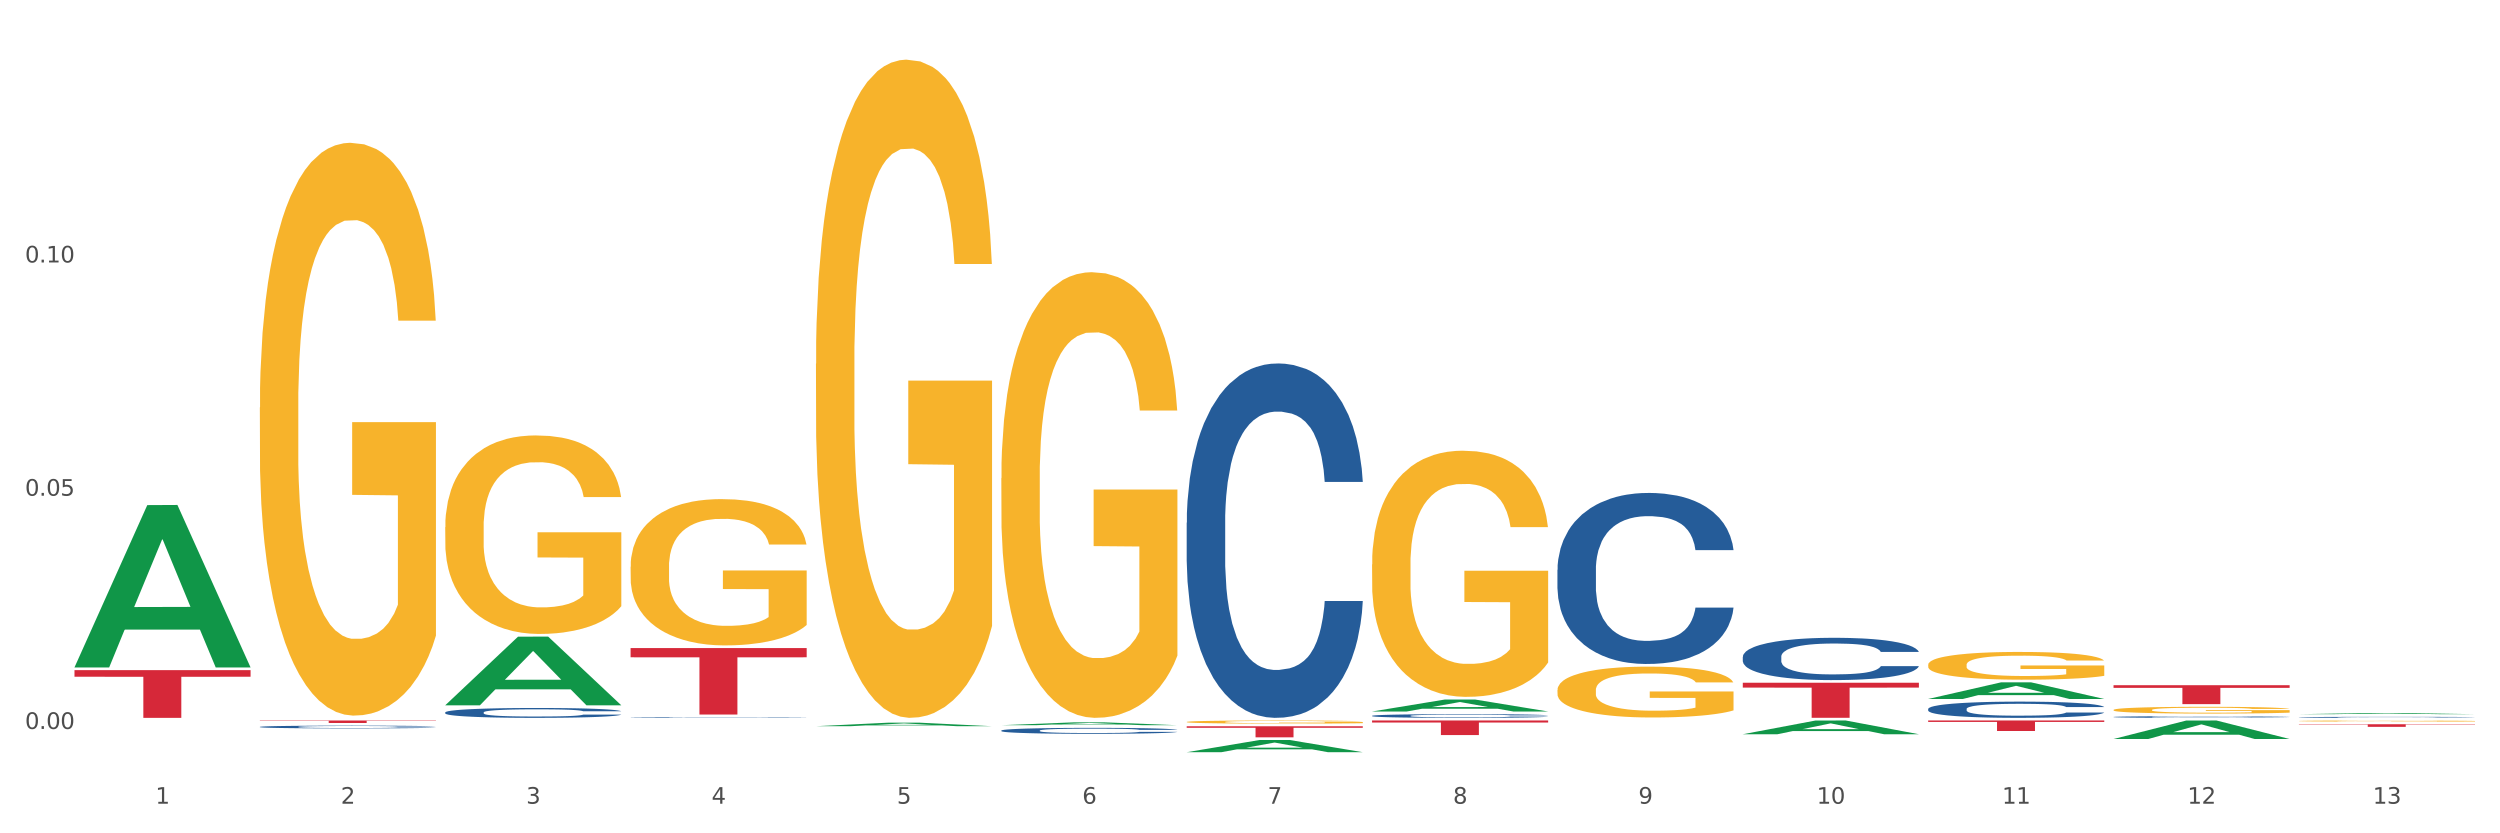
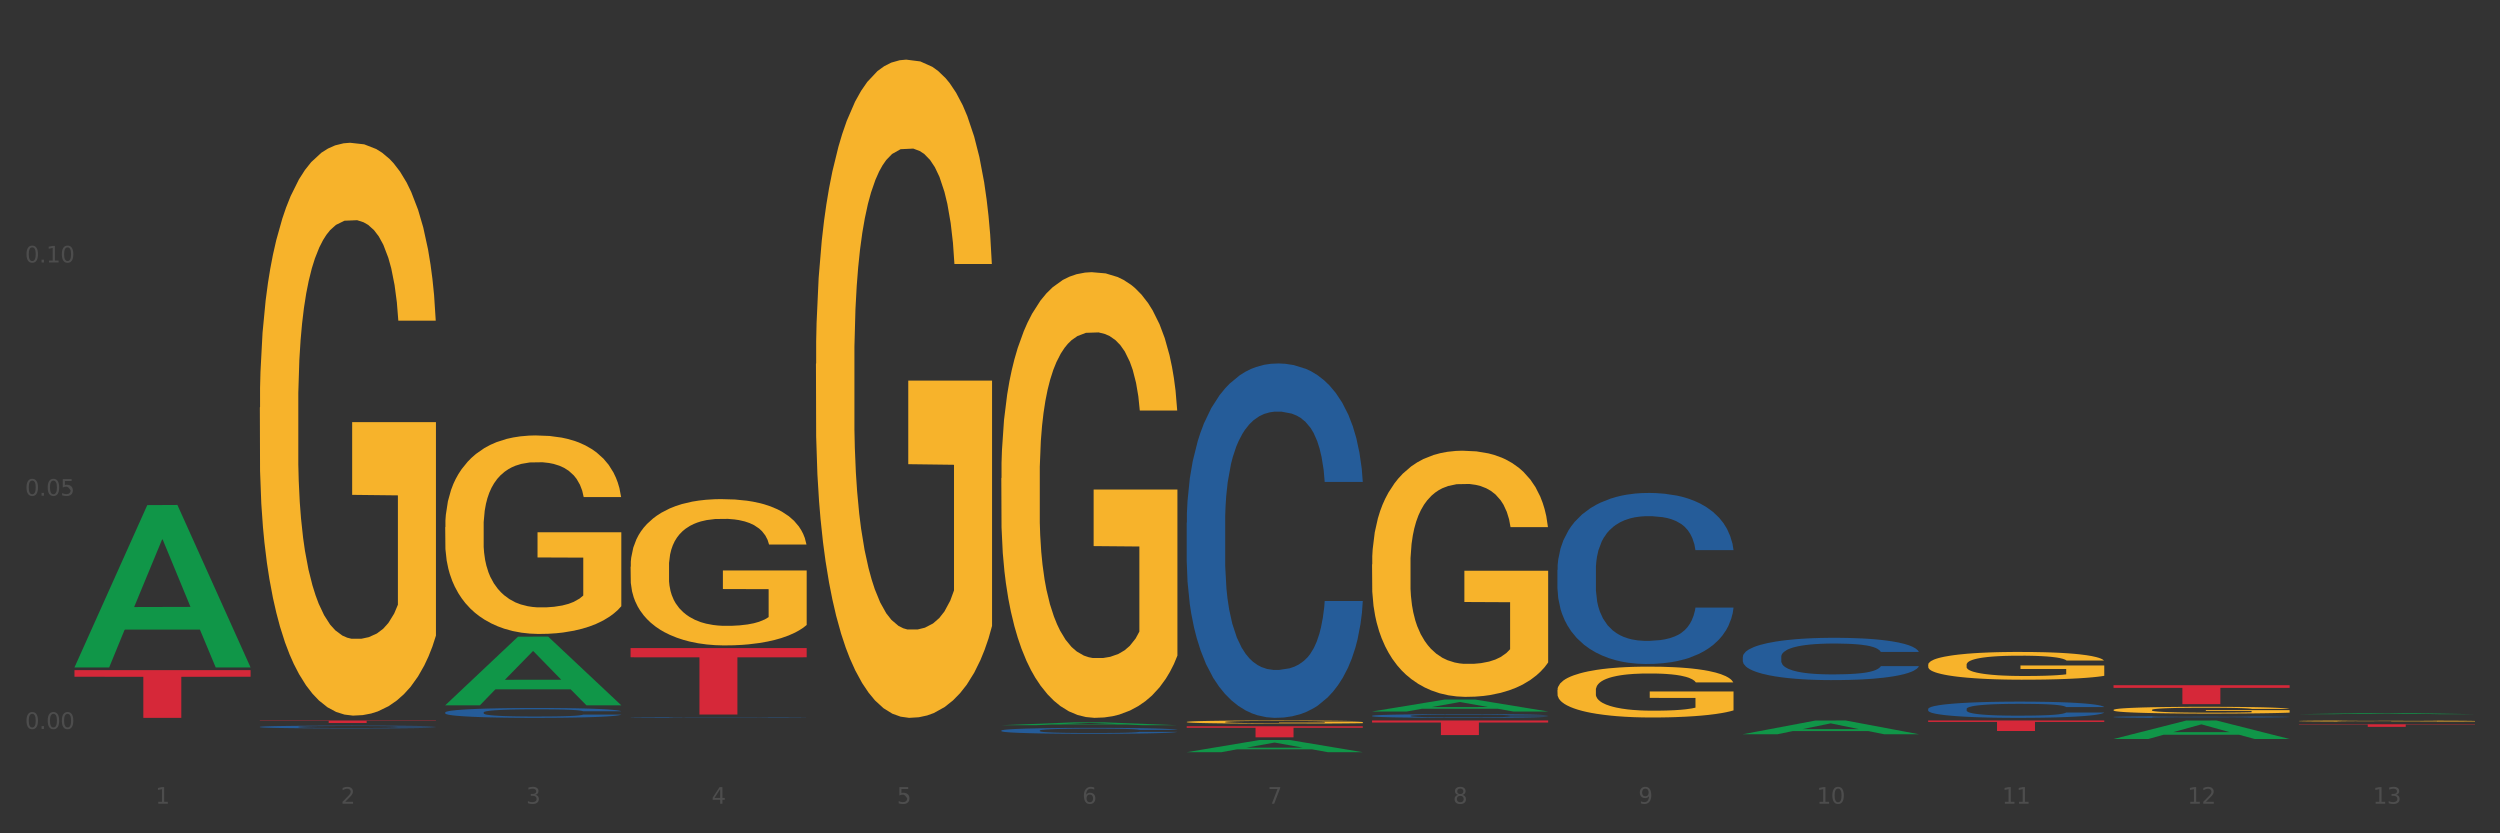
<svg xmlns="http://www.w3.org/2000/svg" xmlns:xlink="http://www.w3.org/1999/xlink" width="1080pt" height="360pt" viewBox="0 0 1080 360" version="1.1">
  <rect x="0" y="0" width="1080" height="360" fill="#333333" stroke="none" />
  <defs>
    <style type="text/css">*{stroke-linejoin: round; stroke-linecap: butt}</style>
  </defs>
  <g id="figure_1">
    <g id="patch_1">
-       <path d="M 0 360  L 1080 360  L 1080 0  L 0 0  z " style="fill: #ffffff; stroke: #ffffff; stroke-linejoin: miter" />
-     </g>
+       </g>
    <g id="axes_1">
      <g id="matplotlib.axis_1">
        <g id="xtick_1">
          <g id="text_1">
            <g style="fill: #4d4d4d" transform="translate(67.159 347.204) scale(0.096 -0.096)">
              <defs>
                <path id="DejaVuSans-31" d="M 794 531  L 1825 531  L 1825 4091  L 703 3866  L 703 4441  L 1819 4666  L 2450 4666  L 2450 531  L 3481 531  L 3481 0  L 794 0  L 794 531  z " transform="scale(0.016)" />
              </defs>
              <use xlink:href="#DejaVuSans-31" />
            </g>
          </g>
        </g>
        <g id="xtick_2">
          <g id="text_2">
            <g style="fill: #4d4d4d" transform="translate(147.238 347.204) scale(0.096 -0.096)">
              <defs>
                <path id="DejaVuSans-32" d="M 1228 531  L 3431 531  L 3431 0  L 469 0  L 469 531  Q 828 903 1448 1529  Q 2069 2156 2228 2338  Q 2531 2678 2651 2914  Q 2772 3150 2772 3378  Q 2772 3750 2511 3984  Q 2250 4219 1831 4219  Q 1534 4219 1204 4116  Q 875 4013 500 3803  L 500 4441  Q 881 4594 1212 4672  Q 1544 4750 1819 4750  Q 2544 4750 2975 4387  Q 3406 4025 3406 3419  Q 3406 3131 3298 2873  Q 3191 2616 2906 2266  Q 2828 2175 2409 1742  Q 1991 1309 1228 531  z " transform="scale(0.016)" />
              </defs>
              <use xlink:href="#DejaVuSans-32" />
            </g>
          </g>
        </g>
        <g id="xtick_3">
          <g id="text_3">
            <g style="fill: #4d4d4d" transform="translate(227.317 347.204) scale(0.096 -0.096)">
              <defs>
                <path id="DejaVuSans-33" d="M 2597 2516  Q 3050 2419 3304 2112  Q 3559 1806 3559 1356  Q 3559 666 3084 287  Q 2609 -91 1734 -91  Q 1441 -91 1130 -33  Q 819 25 488 141  L 488 750  Q 750 597 1062 519  Q 1375 441 1716 441  Q 2309 441 2620 675  Q 2931 909 2931 1356  Q 2931 1769 2642 2001  Q 2353 2234 1838 2234  L 1294 2234  L 1294 2753  L 1863 2753  Q 2328 2753 2575 2939  Q 2822 3125 2822 3475  Q 2822 3834 2567 4026  Q 2313 4219 1838 4219  Q 1578 4219 1281 4162  Q 984 4106 628 3988  L 628 4550  Q 988 4650 1302 4700  Q 1616 4750 1894 4750  Q 2613 4750 3031 4423  Q 3450 4097 3450 3541  Q 3450 3153 3228 2886  Q 3006 2619 2597 2516  z " transform="scale(0.016)" />
              </defs>
              <use xlink:href="#DejaVuSans-33" />
            </g>
          </g>
        </g>
        <g id="xtick_4">
          <g id="text_4">
            <g style="fill: #4d4d4d" transform="translate(307.396 347.204) scale(0.096 -0.096)">
              <defs>
                <path id="DejaVuSans-34" d="M 2419 4116  L 825 1625  L 2419 1625  L 2419 4116  z M 2253 4666  L 3047 4666  L 3047 1625  L 3713 1625  L 3713 1100  L 3047 1100  L 3047 0  L 2419 0  L 2419 1100  L 313 1100  L 313 1709  L 2253 4666  z " transform="scale(0.016)" />
              </defs>
              <use xlink:href="#DejaVuSans-34" />
            </g>
          </g>
        </g>
        <g id="xtick_5">
          <g id="text_5">
            <g style="fill: #4d4d4d" transform="translate(387.475 347.204) scale(0.096 -0.096)">
              <defs>
-                 <path id="DejaVuSans-35" d="M 691 4666  L 3169 4666  L 3169 4134  L 1269 4134  L 1269 2991  Q 1406 3038 1543 3061  Q 1681 3084 1819 3084  Q 2600 3084 3056 2656  Q 3513 2228 3513 1497  Q 3513 744 3044 326  Q 2575 -91 1722 -91  Q 1428 -91 1123 -41  Q 819 9 494 109  L 494 744  Q 775 591 1075 516  Q 1375 441 1709 441  Q 2250 441 2565 725  Q 2881 1009 2881 1497  Q 2881 1984 2565 2268  Q 2250 2553 1709 2553  Q 1456 2553 1204 2497  Q 953 2441 691 2322  L 691 4666  z " transform="scale(0.016)" />
+                 <path id="DejaVuSans-35" d="M 691 4666  L 3169 4666  L 3169 4134  L 1269 4134  L 1269 2991  Q 1406 3038 1543 3061  Q 1681 3084 1819 3084  Q 2600 3084 3056 2656  Q 3513 2228 3513 1497  Q 3513 744 3044 326  Q 2575 -91 1722 -91  Q 1428 -91 1123 -41  Q 819 9 494 109  L 494 744  Q 775 591 1075 516  Q 1375 441 1709 441  Q 2250 441 2565 725  Q 2881 1009 2881 1497  Q 2250 2553 1709 2553  Q 1456 2553 1204 2497  Q 953 2441 691 2322  L 691 4666  z " transform="scale(0.016)" />
              </defs>
              <use xlink:href="#DejaVuSans-35" />
            </g>
          </g>
        </g>
        <g id="xtick_6">
          <g id="text_6">
            <g style="fill: #4d4d4d" transform="translate(467.554 347.204) scale(0.096 -0.096)">
              <defs>
                <path id="DejaVuSans-36" d="M 2113 2584  Q 1688 2584 1439 2293  Q 1191 2003 1191 1497  Q 1191 994 1439 701  Q 1688 409 2113 409  Q 2538 409 2786 701  Q 3034 994 3034 1497  Q 3034 2003 2786 2293  Q 2538 2584 2113 2584  z M 3366 4563  L 3366 3988  Q 3128 4100 2886 4159  Q 2644 4219 2406 4219  Q 1781 4219 1451 3797  Q 1122 3375 1075 2522  Q 1259 2794 1537 2939  Q 1816 3084 2150 3084  Q 2853 3084 3261 2657  Q 3669 2231 3669 1497  Q 3669 778 3244 343  Q 2819 -91 2113 -91  Q 1303 -91 875 529  Q 447 1150 447 2328  Q 447 3434 972 4092  Q 1497 4750 2381 4750  Q 2619 4750 2861 4703  Q 3103 4656 3366 4563  z " transform="scale(0.016)" />
              </defs>
              <use xlink:href="#DejaVuSans-36" />
            </g>
          </g>
        </g>
        <g id="xtick_7">
          <g id="text_7">
            <g style="fill: #4d4d4d" transform="translate(547.634 347.204) scale(0.096 -0.096)">
              <defs>
                <path id="DejaVuSans-37" d="M 525 4666  L 3525 4666  L 3525 4397  L 1831 0  L 1172 0  L 2766 4134  L 525 4134  L 525 4666  z " transform="scale(0.016)" />
              </defs>
              <use xlink:href="#DejaVuSans-37" />
            </g>
          </g>
        </g>
        <g id="xtick_8">
          <g id="text_8">
            <g style="fill: #4d4d4d" transform="translate(627.713 347.204) scale(0.096 -0.096)">
              <defs>
                <path id="DejaVuSans-38" d="M 2034 2216  Q 1584 2216 1326 1975  Q 1069 1734 1069 1313  Q 1069 891 1326 650  Q 1584 409 2034 409  Q 2484 409 2743 651  Q 3003 894 3003 1313  Q 3003 1734 2745 1975  Q 2488 2216 2034 2216  z M 1403 2484  Q 997 2584 770 2862  Q 544 3141 544 3541  Q 544 4100 942 4425  Q 1341 4750 2034 4750  Q 2731 4750 3128 4425  Q 3525 4100 3525 3541  Q 3525 3141 3298 2862  Q 3072 2584 2669 2484  Q 3125 2378 3379 2068  Q 3634 1759 3634 1313  Q 3634 634 3220 271  Q 2806 -91 2034 -91  Q 1263 -91 848 271  Q 434 634 434 1313  Q 434 1759 690 2068  Q 947 2378 1403 2484  z M 1172 3481  Q 1172 3119 1398 2916  Q 1625 2713 2034 2713  Q 2441 2713 2670 2916  Q 2900 3119 2900 3481  Q 2900 3844 2670 4047  Q 2441 4250 2034 4250  Q 1625 4250 1398 4047  Q 1172 3844 1172 3481  z " transform="scale(0.016)" />
              </defs>
              <use xlink:href="#DejaVuSans-38" />
            </g>
          </g>
        </g>
        <g id="xtick_9">
          <g id="text_9">
            <g style="fill: #4d4d4d" transform="translate(707.792 347.204) scale(0.096 -0.096)">
              <defs>
                <path id="DejaVuSans-39" d="M 703 97  L 703 672  Q 941 559 1184 500  Q 1428 441 1663 441  Q 2288 441 2617 861  Q 2947 1281 2994 2138  Q 2813 1869 2534 1725  Q 2256 1581 1919 1581  Q 1219 1581 811 2004  Q 403 2428 403 3163  Q 403 3881 828 4315  Q 1253 4750 1959 4750  Q 2769 4750 3195 4129  Q 3622 3509 3622 2328  Q 3622 1225 3098 567  Q 2575 -91 1691 -91  Q 1453 -91 1209 -44  Q 966 3 703 97  z M 1959 2075  Q 2384 2075 2632 2365  Q 2881 2656 2881 3163  Q 2881 3666 2632 3958  Q 2384 4250 1959 4250  Q 1534 4250 1286 3958  Q 1038 3666 1038 3163  Q 1038 2656 1286 2365  Q 1534 2075 1959 2075  z " transform="scale(0.016)" />
              </defs>
              <use xlink:href="#DejaVuSans-39" />
            </g>
          </g>
        </g>
        <g id="xtick_10">
          <g id="text_10">
            <g style="fill: #4d4d4d" transform="translate(784.817 347.204) scale(0.096 -0.096)">
              <defs>
                <path id="DejaVuSans-30" d="M 2034 4250  Q 1547 4250 1301 3770  Q 1056 3291 1056 2328  Q 1056 1369 1301 889  Q 1547 409 2034 409  Q 2525 409 2770 889  Q 3016 1369 3016 2328  Q 3016 3291 2770 3770  Q 2525 4250 2034 4250  z M 2034 4750  Q 2819 4750 3233 4129  Q 3647 3509 3647 2328  Q 3647 1150 3233 529  Q 2819 -91 2034 -91  Q 1250 -91 836 529  Q 422 1150 422 2328  Q 422 3509 836 4129  Q 1250 4750 2034 4750  z " transform="scale(0.016)" />
              </defs>
              <use xlink:href="#DejaVuSans-31" />
              <use xlink:href="#DejaVuSans-30" transform="translate(63.623 0)" />
            </g>
          </g>
        </g>
        <g id="xtick_11">
          <g id="text_11">
            <g style="fill: #4d4d4d" transform="translate(864.896 347.204) scale(0.096 -0.096)">
              <use xlink:href="#DejaVuSans-31" />
              <use xlink:href="#DejaVuSans-31" transform="translate(63.623 0)" />
            </g>
          </g>
        </g>
        <g id="xtick_12">
          <g id="text_12">
            <g style="fill: #4d4d4d" transform="translate(944.975 347.204) scale(0.096 -0.096)">
              <use xlink:href="#DejaVuSans-31" />
              <use xlink:href="#DejaVuSans-32" transform="translate(63.623 0)" />
            </g>
          </g>
        </g>
        <g id="xtick_13">
          <g id="text_13">
            <g style="fill: #4d4d4d" transform="translate(1025.054 347.204) scale(0.096 -0.096)">
              <use xlink:href="#DejaVuSans-31" />
              <use xlink:href="#DejaVuSans-33" transform="translate(63.623 0)" />
            </g>
          </g>
        </g>
        <g id="xtick_14" />
        <g id="xtick_15" />
        <g id="xtick_16" />
        <g id="xtick_17" />
        <g id="xtick_18" />
        <g id="xtick_19" />
        <g id="xtick_20" />
        <g id="xtick_21" />
        <g id="xtick_22" />
        <g id="xtick_23" />
        <g id="xtick_24" />
        <g id="xtick_25" />
      </g>
      <g id="matplotlib.axis_2">
        <g id="ytick_1">
          <g id="text_14">
            <g style="fill: #4d4d4d" transform="translate(10.8 314.902) scale(0.096 -0.096)">
              <defs>
                <path id="DejaVuSans-2e" d="M 684 794  L 1344 794  L 1344 0  L 684 0  L 684 794  z " transform="scale(0.016)" />
              </defs>
              <use xlink:href="#DejaVuSans-30" />
              <use xlink:href="#DejaVuSans-2e" transform="translate(63.623 0)" />
              <use xlink:href="#DejaVuSans-30" transform="translate(95.41 0)" />
              <use xlink:href="#DejaVuSans-30" transform="translate(159.033 0)" />
            </g>
          </g>
        </g>
        <g id="ytick_2">
          <g id="text_15">
            <g style="fill: #4d4d4d" transform="translate(10.8 214.149) scale(0.096 -0.096)">
              <use xlink:href="#DejaVuSans-30" />
              <use xlink:href="#DejaVuSans-2e" transform="translate(63.623 0)" />
              <use xlink:href="#DejaVuSans-30" transform="translate(95.41 0)" />
              <use xlink:href="#DejaVuSans-35" transform="translate(159.033 0)" />
            </g>
          </g>
        </g>
        <g id="ytick_3">
          <g id="text_16">
            <g style="fill: #4d4d4d" transform="translate(10.8 113.397) scale(0.096 -0.096)">
              <use xlink:href="#DejaVuSans-30" />
              <use xlink:href="#DejaVuSans-2e" transform="translate(63.623 0)" />
              <use xlink:href="#DejaVuSans-31" transform="translate(95.41 0)" />
              <use xlink:href="#DejaVuSans-30" transform="translate(159.033 0)" />
            </g>
          </g>
        </g>
        <g id="ytick_4" />
        <g id="ytick_5" />
        <g id="ytick_6" />
      </g>
      <g id="PolyCollection_1">
        <path d="M 592.729 307.359  L 592.807 307.354  L 624.179 302.195  L 637.198 302.19  L 668.804 307.368  L 653.746 307.368  L 646.923 306.163  L 614.532 306.163  L 614.297 306.182  L 607.709 307.368  L 592.729 307.368  L 592.729 307.359  L 618.61 305.443  L 642.845 305.438  L 630.845 303.294  L 630.688 303.284  L 630.531 303.299  L 618.532 305.438  L 618.61 305.443  L 592.729 307.359  z " clip-path="url(#pf1eb7ddb9c)" style="fill: #109648" />
        <path d="M 993.125 308.532  L 993.203 308.531  L 1024.574 308.008  L 1037.594 308.008  L 1069.2 308.533  L 1054.142 308.533  L 1047.319 308.41  L 1014.928 308.41  L 1014.693 308.412  L 1008.105 308.533  L 993.125 308.533  L 993.125 308.532  L 1019.006 308.338  L 1043.24 308.337  L 1031.241 308.12  L 1031.084 308.119  L 1030.927 308.12  L 1018.928 308.337  L 1019.006 308.338  L 993.125 308.532  z " clip-path="url(#pf1eb7ddb9c)" style="fill: #109648" />
-         <path d="M 832.967 301.945  L 833.045 301.939  L 864.416 294.78  L 877.435 294.773  L 909.042 301.959  L 893.984 301.959  L 887.16 300.286  L 854.769 300.286  L 854.534 300.313  L 847.946 301.959  L 832.967 301.959  L 832.967 301.945  L 858.848 299.287  L 883.082 299.28  L 871.083 296.305  L 870.926 296.291  L 870.769 296.311  L 858.769 299.28  L 858.848 299.287  L 832.967 301.945  z " clip-path="url(#pf1eb7ddb9c)" style="fill: #109648" />
        <path d="M 752.887 317.18  L 752.966 317.174  L 784.337 311.26  L 797.356 311.254  L 828.963 317.191  L 813.904 317.191  L 807.081 315.809  L 774.69 315.809  L 774.455 315.831  L 767.867 317.191  L 752.887 317.191  L 752.887 317.18  L 778.769 314.984  L 803.003 314.978  L 791.003 312.52  L 790.847 312.509  L 790.69 312.525  L 778.69 314.978  L 778.769 314.984  L 752.887 317.18  z " clip-path="url(#pf1eb7ddb9c)" style="fill: #109648" />
        <path d="M 913.046 319.241  L 913.124 319.233  L 944.495 311.262  L 957.514 311.254  L 989.121 319.256  L 974.063 319.256  L 967.239 317.393  L 934.849 317.393  L 934.613 317.423  L 928.025 319.256  L 913.046 319.256  L 913.046 319.241  L 938.927 316.281  L 963.161 316.273  L 951.162 312.96  L 951.005 312.945  L 950.848 312.967  L 938.848 316.273  L 938.927 316.281  L 913.046 319.241  z " clip-path="url(#pf1eb7ddb9c)" style="fill: #109648" />
        <path d="M 352.492 157.159  L 352.581 156.899  L 352.581 147.551  L 352.761 139.501  L 353.659 120.024  L 355.006 103.924  L 355.994 95.355  L 356.982 88.343  L 358.15 81.332  L 359.587 74.061  L 362.192 63.414  L 363.809 57.96  L 365.785 52.247  L 369.377 43.937  L 371.982 39.263  L 374.676 35.368  L 379.078 30.693  L 381.952 28.616  L 385.005 27.058  L 388.688 26.019  L 391.472 25.759  L 397.58 26.539  L 402.789 28.876  L 405.304 30.693  L 408.538 33.81  L 410.244 35.887  L 413.028 40.042  L 415.903 45.495  L 417.879 50.17  L 420.843 58.999  L 423.088 67.828  L 425.154 78.735  L 426.232 86.266  L 427.04 93.277  L 427.758 101.327  L 428.477 114.052  L 412.31 114.052  L 411.681 104.963  L 410.693 96.393  L 409.256 88.083  L 407.999 82.89  L 405.843 76.398  L 403.867 72.243  L 401.801 69.127  L 399.286 66.53  L 397.31 65.231  L 394.526 64.193  L 389.047 64.452  L 385.365 66.53  L 382.85 69.127  L 381.233 71.464  L 379.796 74.061  L 378.179 77.696  L 376.293 83.149  L 374.946 88.083  L 373.599 94.316  L 372.521 100.548  L 371.533 107.819  L 370.724 115.61  L 370.096 123.66  L 369.557 133.528  L 369.108 149.888  L 369.108 185.465  L 369.287 193.515  L 369.737 204.162  L 370.275 212.212  L 371.174 221.82  L 371.982 228.312  L 373.509 237.661  L 375.215 245.451  L 376.563 250.385  L 377.91 254.54  L 380.245 260.253  L 382.85 264.928  L 385.095 267.784  L 388.149 270.381  L 390.215 271.42  L 392.011 271.939  L 396.412 271.939  L 399.556 271.16  L 403.059 269.342  L 405.753 267.005  L 407.999 264.149  L 410.514 259.474  L 412.13 255.06  L 412.13 200.786  L 392.37 200.526  L 392.37 164.43  L 428.567 164.43  L 428.567 270.381  L 427.04 275.834  L 425.333 280.768  L 423.537 285.183  L 420.843 290.636  L 417.609 295.83  L 414.735 299.466  L 411.681 302.582  L 408.088 305.438  L 403.418 308.035  L 400.544 309.074  L 396.951 309.853  L 392.73 310.113  L 389.047 309.593  L 385.455 308.295  L 381.682 305.958  L 378 302.582  L 375.215 299.206  L 372.431 295.051  L 369.467 289.598  L 367.132 284.404  L 365.335 279.73  L 363.359 273.757  L 361.204 265.966  L 359.587 258.955  L 358.15 251.684  L 356.623 242.335  L 355.545 234.285  L 354.468 224.157  L 353.839 216.627  L 353.12 204.941  L 352.581 188.581  L 352.492 157.159  z " clip-path="url(#pf1eb7ddb9c)" style="fill: #f7b32b" />
        <path d="M 592.729 243.844  L 592.819 243.747  L 592.819 240.251  L 592.999 237.24  L 593.897 229.956  L 595.244 223.935  L 596.232 220.73  L 597.22 218.108  L 598.388 215.485  L 599.825 212.766  L 602.429 208.784  L 604.046 206.744  L 606.022 204.608  L 609.615 201.5  L 612.219 199.752  L 614.914 198.295  L 619.315 196.547  L 622.189 195.77  L 625.243 195.187  L 628.925 194.799  L 631.71 194.702  L 637.817 194.993  L 643.027 195.867  L 645.542 196.547  L 648.775 197.712  L 650.482 198.489  L 653.266 200.043  L 656.14 202.083  L 658.116 203.831  L 661.08 207.133  L 663.325 210.435  L 665.391 214.514  L 666.469 217.331  L 667.277 219.953  L 667.996 222.964  L 668.714 227.722  L 652.547 227.722  L 651.919 224.323  L 650.931 221.118  L 649.494 218.01  L 648.236 216.068  L 646.08 213.64  L 644.105 212.086  L 642.039 210.921  L 639.524 209.949  L 637.548 209.464  L 634.764 209.075  L 629.285 209.172  L 625.602 209.949  L 623.087 210.921  L 621.471 211.795  L 620.033 212.766  L 618.417 214.126  L 616.531 216.165  L 615.183 218.01  L 613.836 220.341  L 612.758 222.672  L 611.77 225.392  L 610.962 228.305  L 610.333 231.316  L 609.794 235.007  L 609.345 241.125  L 609.345 254.431  L 609.525 257.441  L 609.974 261.423  L 610.513 264.434  L 611.411 268.028  L 612.219 270.456  L 613.746 273.952  L 615.453 276.865  L 616.8 278.711  L 618.147 280.265  L 620.483 282.401  L 623.087 284.15  L 625.333 285.218  L 628.386 286.189  L 630.452 286.578  L 632.249 286.772  L 636.65 286.772  L 639.793 286.48  L 643.296 285.801  L 645.991 284.926  L 648.236 283.858  L 650.751 282.11  L 652.368 280.459  L 652.368 260.161  L 632.608 260.064  L 632.608 246.564  L 668.804 246.564  L 668.804 286.189  L 667.277 288.229  L 665.571 290.074  L 663.774 291.725  L 661.08 293.764  L 657.847 295.707  L 654.972 297.067  L 651.919 298.232  L 648.326 299.3  L 643.655 300.272  L 640.781 300.66  L 637.189 300.951  L 632.967 301.048  L 629.285 300.854  L 625.692 300.369  L 621.92 299.495  L 618.237 298.232  L 615.453 296.969  L 612.668 295.415  L 609.705 293.376  L 607.369 291.434  L 605.573 289.685  L 603.597 287.452  L 601.441 284.538  L 599.825 281.916  L 598.388 279.196  L 596.861 275.7  L 595.783 272.689  L 594.705 268.902  L 594.076 266.085  L 593.358 261.715  L 592.819 255.596  L 592.729 243.844  z " clip-path="url(#pf1eb7ddb9c)" style="fill: #f7b32b" />
        <path d="M 512.65 311.879  L 512.74 311.878  L 512.74 311.834  L 512.919 311.795  L 513.818 311.703  L 515.165 311.626  L 516.153 311.585  L 517.141 311.552  L 518.308 311.519  L 519.745 311.484  L 522.35 311.434  L 523.967 311.408  L 525.943 311.38  L 529.536 311.341  L 532.14 311.319  L 534.835 311.3  L 539.236 311.278  L 542.11 311.268  L 545.164 311.261  L 548.846 311.256  L 551.631 311.254  L 557.738 311.258  L 562.948 311.269  L 565.462 311.278  L 568.696 311.293  L 570.402 311.303  L 573.187 311.322  L 576.061 311.348  L 578.037 311.371  L 581.001 311.413  L 583.246 311.455  L 585.312 311.506  L 586.39 311.542  L 587.198 311.576  L 587.917 311.614  L 588.635 311.674  L 572.468 311.674  L 571.839 311.631  L 570.851 311.59  L 569.414 311.551  L 568.157 311.526  L 566.001 311.495  L 564.025 311.475  L 561.96 311.461  L 559.445 311.448  L 557.469 311.442  L 554.684 311.437  L 549.206 311.438  L 545.523 311.448  L 543.008 311.461  L 541.391 311.472  L 539.954 311.484  L 538.338 311.501  L 536.451 311.527  L 535.104 311.551  L 533.757 311.58  L 532.679 311.61  L 531.691 311.645  L 530.883 311.682  L 530.254 311.72  L 529.715 311.767  L 529.266 311.845  L 529.266 312.014  L 529.446 312.052  L 529.895 312.103  L 530.434 312.141  L 531.332 312.187  L 532.14 312.218  L 533.667 312.262  L 535.374 312.299  L 536.721 312.322  L 538.068 312.342  L 540.403 312.369  L 543.008 312.392  L 545.254 312.405  L 548.307 312.418  L 550.373 312.422  L 552.169 312.425  L 556.571 312.425  L 559.714 312.421  L 563.217 312.413  L 565.912 312.402  L 568.157 312.388  L 570.672 312.366  L 572.289 312.345  L 572.289 312.087  L 552.529 312.085  L 552.529 311.914  L 588.725 311.914  L 588.725 312.418  L 587.198 312.443  L 585.492 312.467  L 583.695 312.488  L 581.001 312.514  L 577.767 312.539  L 574.893 312.556  L 571.839 312.571  L 568.247 312.584  L 563.576 312.597  L 560.702 312.602  L 557.109 312.605  L 552.888 312.606  L 549.206 312.604  L 545.613 312.598  L 541.841 312.587  L 538.158 312.571  L 535.374 312.555  L 532.589 312.535  L 529.625 312.509  L 527.29 312.484  L 525.494 312.462  L 523.518 312.434  L 521.362 312.397  L 519.745 312.363  L 518.308 312.329  L 516.781 312.284  L 515.704 312.246  L 514.626 312.198  L 513.997 312.162  L 513.279 312.106  L 512.74 312.029  L 512.65 311.879  z " clip-path="url(#pf1eb7ddb9c)" style="fill: #f7b32b" />
        <path d="M 432.571 206.549  L 432.661 206.373  L 432.661 200.043  L 432.84 194.593  L 433.738 181.405  L 435.086 170.504  L 436.074 164.702  L 437.062 159.954  L 438.229 155.207  L 439.666 150.284  L 442.271 143.075  L 443.888 139.382  L 445.864 135.514  L 449.456 129.887  L 452.061 126.722  L 454.756 124.085  L 459.157 120.92  L 462.031 119.513  L 465.085 118.458  L 468.767 117.755  L 471.551 117.579  L 477.659 118.107  L 482.868 119.689  L 485.383 120.92  L 488.617 123.03  L 490.323 124.437  L 493.108 127.25  L 495.982 130.942  L 497.958 134.107  L 500.922 140.085  L 503.167 146.064  L 505.233 153.449  L 506.311 158.548  L 507.119 163.295  L 507.838 168.746  L 508.556 177.361  L 492.389 177.361  L 491.76 171.207  L 490.772 165.405  L 489.335 159.778  L 488.078 156.262  L 485.922 151.866  L 483.946 149.053  L 481.88 146.943  L 479.366 145.185  L 477.39 144.305  L 474.605 143.602  L 469.126 143.778  L 465.444 145.185  L 462.929 146.943  L 461.312 148.525  L 459.875 150.284  L 458.258 152.745  L 456.372 156.438  L 455.025 159.778  L 453.678 163.998  L 452.6 168.218  L 451.612 173.141  L 450.804 178.416  L 450.175 183.867  L 449.636 190.549  L 449.187 201.626  L 449.187 225.714  L 449.367 231.165  L 449.816 238.374  L 450.355 243.825  L 451.253 250.331  L 452.061 254.726  L 453.588 261.056  L 455.295 266.331  L 456.642 269.672  L 457.989 272.485  L 460.324 276.353  L 462.929 279.518  L 465.174 281.452  L 468.228 283.211  L 470.294 283.914  L 472.09 284.266  L 476.491 284.266  L 479.635 283.738  L 483.138 282.507  L 485.832 280.925  L 488.078 278.991  L 490.593 275.826  L 492.209 272.837  L 492.209 236.088  L 472.45 235.913  L 472.45 211.472  L 508.646 211.472  L 508.646 283.211  L 507.119 286.903  L 505.413 290.244  L 503.616 293.233  L 500.922 296.925  L 497.688 300.442  L 494.814 302.904  L 491.76 305.013  L 488.168 306.948  L 483.497 308.706  L 480.623 309.409  L 477.03 309.937  L 472.809 310.113  L 469.126 309.761  L 465.534 308.882  L 461.761 307.299  L 458.079 305.013  L 455.295 302.728  L 452.51 299.914  L 449.546 296.222  L 447.211 292.705  L 445.415 289.54  L 443.439 285.496  L 441.283 280.222  L 439.666 275.474  L 438.229 270.551  L 436.702 264.221  L 435.625 258.77  L 434.547 251.913  L 433.918 246.814  L 433.199 238.902  L 432.661 227.824  L 432.571 206.549  z " clip-path="url(#pf1eb7ddb9c)" style="fill: #f7b32b" />
        <path d="M 672.808 298.138  L 672.898 298.118  L 672.898 297.396  L 673.078 296.774  L 673.976 295.269  L 675.323 294.025  L 676.311 293.362  L 677.299 292.821  L 678.467 292.279  L 679.904 291.717  L 682.508 290.894  L 684.125 290.473  L 686.101 290.031  L 689.694 289.389  L 692.299 289.028  L 694.993 288.727  L 699.394 288.366  L 702.268 288.205  L 705.322 288.085  L 709.005 288.005  L 711.789 287.985  L 717.896 288.045  L 723.106 288.225  L 725.621 288.366  L 728.854 288.607  L 730.561 288.767  L 733.345 289.088  L 736.219 289.51  L 738.195 289.871  L 741.159 290.553  L 743.405 291.235  L 745.47 292.078  L 746.548 292.66  L 747.357 293.202  L 748.075 293.824  L 748.794 294.807  L 732.626 294.807  L 731.998 294.105  L 731.01 293.443  L 729.573 292.801  L 728.315 292.399  L 726.16 291.898  L 724.184 291.577  L 722.118 291.336  L 719.603 291.135  L 717.627 291.035  L 714.843 290.954  L 709.364 290.975  L 705.681 291.135  L 703.166 291.336  L 701.55 291.516  L 700.113 291.717  L 698.496 291.998  L 696.61 292.419  L 695.263 292.801  L 693.915 293.282  L 692.837 293.764  L 691.849 294.326  L 691.041 294.928  L 690.412 295.55  L 689.873 296.312  L 689.424 297.576  L 689.424 300.325  L 689.604 300.947  L 690.053 301.77  L 690.592 302.392  L 691.49 303.135  L 692.299 303.636  L 693.825 304.359  L 695.532 304.961  L 696.879 305.342  L 698.226 305.663  L 700.562 306.104  L 703.166 306.465  L 705.412 306.686  L 708.466 306.887  L 710.531 306.967  L 712.328 307.007  L 716.729 307.007  L 719.872 306.947  L 723.375 306.807  L 726.07 306.626  L 728.315 306.405  L 730.83 306.044  L 732.447 305.703  L 732.447 301.509  L 712.687 301.489  L 712.687 298.7  L 748.883 298.7  L 748.883 306.887  L 747.357 307.308  L 745.65 307.69  L 743.854 308.031  L 741.159 308.452  L 737.926 308.853  L 735.052 309.134  L 731.998 309.375  L 728.405 309.596  L 723.735 309.796  L 720.86 309.877  L 717.268 309.937  L 713.046 309.957  L 709.364 309.917  L 705.771 309.817  L 701.999 309.636  L 698.316 309.375  L 695.532 309.114  L 692.748 308.793  L 689.784 308.372  L 687.448 307.97  L 685.652 307.609  L 683.676 307.148  L 681.52 306.546  L 679.904 306.004  L 678.467 305.442  L 676.94 304.72  L 675.862 304.098  L 674.784 303.315  L 674.155 302.733  L 673.437 301.83  L 672.898 300.566  L 672.808 298.138  z " clip-path="url(#pf1eb7ddb9c)" style="fill: #f7b32b" />
        <path d="M 512.65 324.94  L 512.728 324.935  L 544.1 319.686  L 557.119 319.681  L 588.725 324.95  L 573.667 324.95  L 566.844 323.723  L 534.453 323.723  L 534.218 323.742  L 527.63 324.95  L 512.65 324.95  L 512.65 324.94  L 538.531 322.99  L 562.765 322.985  L 550.766 320.804  L 550.609 320.794  L 550.452 320.809  L 538.453 322.985  L 538.531 322.99  L 512.65 324.94  z " clip-path="url(#pf1eb7ddb9c)" style="fill: #109648" />
        <path d="M 432.571 313.289  L 432.649 313.288  L 464.02 312.048  L 477.039 312.047  L 508.646 313.292  L 493.588 313.292  L 486.765 313.002  L 454.374 313.002  L 454.138 313.006  L 447.551 313.292  L 432.571 313.292  L 432.571 313.289  L 458.452 312.829  L 482.686 312.827  L 470.687 312.312  L 470.53 312.31  L 470.373 312.313  L 458.374 312.827  L 458.452 312.829  L 432.571 313.289  z " clip-path="url(#pf1eb7ddb9c)" style="fill: #109648" />
-         <path d="M 352.492 313.719  L 352.57 313.718  L 383.941 312.182  L 396.96 312.18  L 428.567 313.722  L 413.509 313.722  L 406.685 313.363  L 374.295 313.363  L 374.059 313.369  L 367.471 313.722  L 352.492 313.722  L 352.492 313.719  L 378.373 313.149  L 402.607 313.147  L 390.608 312.509  L 390.451 312.506  L 390.294 312.51  L 378.294 313.147  L 378.373 313.149  L 352.492 313.719  z " clip-path="url(#pf1eb7ddb9c)" style="fill: #109648" />
        <path d="M 192.333 304.648  L 192.412 304.62  L 223.783 275.039  L 236.802 275.012  L 268.408 304.704  L 253.35 304.704  L 246.527 297.79  L 214.136 297.79  L 213.901 297.901  L 207.313 304.704  L 192.333 304.704  L 192.333 304.648  L 218.215 293.663  L 242.449 293.635  L 230.449 281.34  L 230.292 281.285  L 230.136 281.368  L 218.136 293.635  L 218.215 293.663  L 192.333 304.648  z " clip-path="url(#pf1eb7ddb9c)" style="fill: #109648" />
        <path d="M 272.412 309.943  L 272.502 309.943  L 272.502 309.935  L 272.772 309.925  L 273.761 309.905  L 275.02 309.89  L 277.178 309.873  L 278.347 309.866  L 279.876 309.857  L 283.023 309.844  L 286.62 309.833  L 289.138 309.827  L 291.027 309.823  L 295.253 309.816  L 297.681 309.813  L 300.199 309.81  L 302.357 309.809  L 305.954 309.807  L 308.831 309.806  L 312.159 309.806  L 314.946 309.806  L 318.633 309.807  L 324.028 309.81  L 326.097 309.812  L 328.884 309.816  L 331.762 309.82  L 334.1 309.825  L 336.798 309.831  L 339.585 309.839  L 342.283 309.85  L 344.171 309.86  L 345.7 309.87  L 347.049 309.883  L 348.038 309.897  L 348.488 309.908  L 332.032 309.908  L 331.582 309.898  L 330.683 309.887  L 329.784 309.879  L 328.794 309.873  L 327.266 309.866  L 325.917 309.861  L 323.669 309.856  L 321.601 309.853  L 319.892 309.851  L 317.824 309.849  L 313.418 309.847  L 310.27 309.847  L 308.292 309.848  L 305.864 309.849  L 303.796 309.851  L 301.368 309.855  L 299.479 309.858  L 297.591 309.863  L 296.512 309.866  L 294.893 309.873  L 293.814 309.878  L 292.375 309.886  L 291.566 309.892  L 290.127 309.908  L 289.498 309.92  L 289.228 309.928  L 289.048 309.937  L 289.048 309.981  L 289.588 310.001  L 290.037 310.009  L 290.757 310.019  L 292.106 310.031  L 294.084 310.043  L 296.152 310.052  L 297.861 310.057  L 299.479 310.061  L 301.098 310.064  L 303.076 310.067  L 304.695 310.068  L 307.123 310.07  L 310 310.071  L 312.249 310.071  L 316.835 310.07  L 318.903 310.068  L 320.881 310.066  L 323.039 310.063  L 324.748 310.06  L 325.737 310.057  L 327.356 310.052  L 328.615 310.046  L 329.694 310.04  L 330.413 310.034  L 331.222 310.026  L 331.852 310.016  L 332.032 310.011  L 348.488 310.011  L 348.128 310.021  L 347.498 310.031  L 346.24 310.044  L 345.25 310.052  L 343.722 310.061  L 342.103 310.069  L 339.855 310.078  L 337.787 310.084  L 335.629 310.09  L 333.291 310.095  L 329.064 310.102  L 327.535 310.104  L 324.298 310.107  L 321.78 310.109  L 318.094 310.111  L 314.317 310.112  L 310.36 310.113  L 306.853 310.112  L 302.986 310.11  L 300.558 310.109  L 297.861 310.106  L 294.713 310.102  L 291.746 310.097  L 288.958 310.092  L 286.351 310.085  L 283.923 310.078  L 280.775 310.066  L 278.437 310.054  L 276.729 310.043  L 275.56 310.034  L 274.391 310.022  L 273.761 310.014  L 272.772 309.994  L 272.412 309.976  L 272.412 309.943  z " clip-path="url(#pf1eb7ddb9c)" style="fill: #255c99" />
        <path d="M 112.254 314.008  L 112.344 314.007  L 112.344 313.976  L 112.614 313.935  L 113.603 313.859  L 114.862 313.802  L 117.02 313.734  L 118.189 313.706  L 119.718 313.674  L 122.865 313.623  L 126.462 313.58  L 128.98 313.556  L 130.868 313.541  L 135.095 313.514  L 137.523 313.502  L 140.04 313.492  L 142.199 313.485  L 145.796 313.478  L 148.673 313.475  L 152 313.473  L 154.788 313.475  L 158.475 313.479  L 163.87 313.492  L 165.938 313.499  L 168.726 313.513  L 171.604 313.53  L 173.942 313.547  L 176.639 313.572  L 179.427 313.605  L 182.125 313.646  L 184.013 313.684  L 185.542 313.724  L 186.891 313.773  L 187.88 313.827  L 188.329 313.871  L 171.873 313.871  L 171.424 313.831  L 170.525 313.787  L 169.625 313.758  L 168.636 313.734  L 167.107 313.707  L 165.759 313.69  L 163.51 313.669  L 161.442 313.656  L 159.734 313.648  L 157.665 313.642  L 153.259 313.635  L 150.112 313.635  L 148.134 313.637  L 145.706 313.643  L 143.637 313.651  L 141.209 313.664  L 139.321 313.678  L 137.433 313.696  L 136.354 313.709  L 134.735 313.733  L 133.656 313.753  L 132.217 313.786  L 131.408 313.81  L 129.969 313.872  L 129.34 313.918  L 129.07 313.949  L 128.89 313.984  L 128.89 314.154  L 129.43 314.23  L 129.879 314.262  L 130.599 314.299  L 131.947 314.347  L 133.926 314.394  L 135.994 314.427  L 137.702 314.448  L 139.321 314.463  L 140.94 314.475  L 142.918 314.486  L 144.537 314.493  L 146.965 314.499  L 149.842 314.502  L 152.09 314.502  L 156.676 314.497  L 158.745 314.491  L 160.723 314.484  L 162.881 314.472  L 164.59 314.459  L 165.579 314.449  L 167.197 314.428  L 168.456 314.407  L 169.535 314.382  L 170.255 314.36  L 171.064 314.327  L 171.694 314.29  L 171.873 314.271  L 188.329 314.271  L 187.97 314.31  L 187.34 314.348  L 186.081 314.399  L 185.092 314.428  L 183.563 314.464  L 181.945 314.495  L 179.697 314.528  L 177.628 314.553  L 175.47 314.575  L 173.132 314.595  L 168.906 314.622  L 167.377 314.629  L 164.14 314.642  L 161.622 314.65  L 157.935 314.658  L 154.158 314.662  L 150.202 314.663  L 146.695 314.661  L 142.828 314.654  L 140.4 314.648  L 137.702 314.638  L 134.555 314.623  L 131.588 314.604  L 128.8 314.583  L 126.192 314.558  L 123.764 314.529  L 120.617 314.483  L 118.279 314.437  L 116.57 314.395  L 115.401 314.359  L 114.232 314.313  L 113.603 314.282  L 112.614 314.206  L 112.254 314.135  L 112.254 314.008  z " clip-path="url(#pf1eb7ddb9c)" style="fill: #255c99" />
        <path d="M 913.046 306.693  L 913.135 306.69  L 913.135 306.594  L 913.315 306.511  L 914.213 306.31  L 915.561 306.144  L 916.549 306.056  L 917.537 305.984  L 918.704 305.911  L 920.141 305.836  L 922.746 305.727  L 924.363 305.671  L 926.339 305.612  L 929.931 305.526  L 932.536 305.478  L 935.231 305.438  L 939.632 305.39  L 942.506 305.368  L 945.559 305.352  L 949.242 305.342  L 952.026 305.339  L 958.134 305.347  L 963.343 305.371  L 965.858 305.39  L 969.092 305.422  L 970.798 305.443  L 973.582 305.486  L 976.457 305.542  L 978.433 305.59  L 981.397 305.681  L 983.642 305.772  L 985.708 305.885  L 986.786 305.962  L 987.594 306.034  L 988.312 306.117  L 989.031 306.248  L 972.864 306.248  L 972.235 306.155  L 971.247 306.067  L 969.81 305.981  L 968.553 305.927  L 966.397 305.861  L 964.421 305.818  L 962.355 305.786  L 959.84 305.759  L 957.864 305.745  L 955.08 305.735  L 949.601 305.737  L 945.919 305.759  L 943.404 305.786  L 941.787 305.81  L 940.35 305.836  L 938.733 305.874  L 936.847 305.93  L 935.5 305.981  L 934.153 306.045  L 933.075 306.109  L 932.087 306.184  L 931.279 306.264  L 930.65 306.347  L 930.111 306.449  L 929.662 306.618  L 929.662 306.984  L 929.841 307.067  L 930.291 307.177  L 930.829 307.26  L 931.728 307.359  L 932.536 307.426  L 934.063 307.522  L 935.769 307.602  L 937.117 307.653  L 938.464 307.696  L 940.799 307.755  L 943.404 307.803  L 945.649 307.832  L 948.703 307.859  L 950.769 307.87  L 952.565 307.875  L 956.966 307.875  L 960.11 307.867  L 963.613 307.848  L 966.307 307.824  L 968.553 307.795  L 971.068 307.747  L 972.684 307.701  L 972.684 307.142  L 952.925 307.139  L 952.925 306.767  L 989.121 306.767  L 989.121 307.859  L 987.594 307.915  L 985.887 307.966  L 984.091 308.011  L 981.397 308.068  L 978.163 308.121  L 975.289 308.159  L 972.235 308.191  L 968.643 308.22  L 963.972 308.247  L 961.098 308.258  L 957.505 308.266  L 953.284 308.268  L 949.601 308.263  L 946.009 308.249  L 942.236 308.225  L 938.554 308.191  L 935.769 308.156  L 932.985 308.113  L 930.021 308.057  L 927.686 308.003  L 925.89 307.955  L 923.914 307.894  L 921.758 307.813  L 920.141 307.741  L 918.704 307.666  L 917.177 307.57  L 916.099 307.487  L 915.022 307.383  L 914.393 307.305  L 913.674 307.185  L 913.135 307.016  L 913.046 306.693  z " clip-path="url(#pf1eb7ddb9c)" style="fill: #f7b32b" />
        <path d="M 993.125 311.474  L 993.215 311.474  L 993.215 311.458  L 993.394 311.445  L 994.292 311.412  L 995.64 311.385  L 996.628 311.371  L 997.616 311.359  L 998.783 311.347  L 1000.22 311.335  L 1002.825 311.317  L 1004.442 311.308  L 1006.418 311.299  L 1010.01 311.285  L 1012.615 311.277  L 1015.31 311.271  L 1019.711 311.263  L 1022.585 311.259  L 1025.639 311.257  L 1029.321 311.255  L 1032.105 311.254  L 1038.213 311.256  L 1043.422 311.26  L 1045.937 311.263  L 1049.171 311.268  L 1050.877 311.271  L 1053.662 311.278  L 1056.536 311.288  L 1058.512 311.295  L 1061.476 311.31  L 1063.721 311.325  L 1065.787 311.343  L 1066.865 311.356  L 1067.673 311.367  L 1068.392 311.381  L 1069.11 311.402  L 1052.943 311.402  L 1052.314 311.387  L 1051.326 311.373  L 1049.889 311.359  L 1048.632 311.35  L 1046.476 311.339  L 1044.5 311.332  L 1042.434 311.327  L 1039.92 311.323  L 1037.944 311.321  L 1035.159 311.319  L 1029.68 311.319  L 1025.998 311.323  L 1023.483 311.327  L 1021.866 311.331  L 1020.429 311.335  L 1018.813 311.341  L 1016.926 311.351  L 1015.579 311.359  L 1014.232 311.369  L 1013.154 311.38  L 1012.166 311.392  L 1011.358 311.405  L 1010.729 311.418  L 1010.19 311.435  L 1009.741 311.462  L 1009.741 311.522  L 1009.921 311.535  L 1010.37 311.553  L 1010.909 311.566  L 1011.807 311.583  L 1012.615 311.593  L 1014.142 311.609  L 1015.849 311.622  L 1017.196 311.63  L 1018.543 311.637  L 1020.878 311.647  L 1023.483 311.655  L 1025.728 311.659  L 1028.782 311.664  L 1030.848 311.665  L 1032.644 311.666  L 1037.045 311.666  L 1040.189 311.665  L 1043.692 311.662  L 1046.386 311.658  L 1048.632 311.653  L 1051.147 311.645  L 1052.763 311.638  L 1052.763 311.547  L 1033.004 311.547  L 1033.004 311.486  L 1069.2 311.486  L 1069.2 311.664  L 1067.673 311.673  L 1065.967 311.681  L 1064.17 311.689  L 1061.476 311.698  L 1058.242 311.706  L 1055.368 311.712  L 1052.314 311.718  L 1048.722 311.722  L 1044.051 311.727  L 1041.177 311.728  L 1037.584 311.73  L 1033.363 311.73  L 1029.68 311.729  L 1026.088 311.727  L 1022.315 311.723  L 1018.633 311.718  L 1015.849 311.712  L 1013.064 311.705  L 1010.1 311.696  L 1007.765 311.687  L 1005.969 311.679  L 1003.993 311.669  L 1001.837 311.656  L 1000.22 311.645  L 998.783 311.632  L 997.256 311.617  L 996.179 311.603  L 995.101 311.586  L 994.472 311.574  L 993.754 311.554  L 993.215 311.527  L 993.125 311.474  z " clip-path="url(#pf1eb7ddb9c)" style="fill: #f7b32b" />
        <path d="M 832.967 287.181  L 833.056 287.17  L 833.056 286.776  L 833.236 286.437  L 834.134 285.615  L 835.481 284.936  L 836.469 284.575  L 837.457 284.279  L 838.625 283.984  L 840.062 283.677  L 842.667 283.228  L 844.283 282.998  L 846.259 282.757  L 849.852 282.407  L 852.457 282.21  L 855.151 282.045  L 859.552 281.848  L 862.427 281.761  L 865.48 281.695  L 869.163 281.651  L 871.947 281.64  L 878.055 281.673  L 883.264 281.772  L 885.779 281.848  L 889.012 281.98  L 890.719 282.067  L 893.503 282.242  L 896.377 282.472  L 898.353 282.67  L 901.317 283.042  L 903.563 283.414  L 905.629 283.874  L 906.706 284.192  L 907.515 284.487  L 908.233 284.827  L 908.952 285.363  L 892.785 285.363  L 892.156 284.98  L 891.168 284.619  L 889.731 284.268  L 888.474 284.049  L 886.318 283.776  L 884.342 283.6  L 882.276 283.469  L 879.761 283.359  L 877.785 283.305  L 875.001 283.261  L 869.522 283.272  L 865.84 283.359  L 863.325 283.469  L 861.708 283.568  L 860.271 283.677  L 858.654 283.83  L 856.768 284.06  L 855.421 284.268  L 854.074 284.531  L 852.996 284.794  L 852.008 285.101  L 851.199 285.429  L 850.571 285.769  L 850.032 286.185  L 849.583 286.875  L 849.583 288.375  L 849.762 288.714  L 850.211 289.163  L 850.75 289.503  L 851.648 289.908  L 852.457 290.182  L 853.984 290.576  L 855.69 290.904  L 857.038 291.112  L 858.385 291.288  L 860.72 291.529  L 863.325 291.726  L 865.57 291.846  L 868.624 291.956  L 870.69 291.999  L 872.486 292.021  L 876.887 292.021  L 880.031 291.989  L 883.534 291.912  L 886.228 291.813  L 888.474 291.693  L 890.988 291.496  L 892.605 291.31  L 892.605 289.021  L 872.845 289.01  L 872.845 287.488  L 909.042 287.488  L 909.042 291.956  L 907.515 292.186  L 905.808 292.394  L 904.012 292.58  L 901.317 292.81  L 898.084 293.029  L 895.21 293.182  L 892.156 293.314  L 888.563 293.434  L 883.893 293.544  L 881.019 293.587  L 877.426 293.62  L 873.205 293.631  L 869.522 293.609  L 865.929 293.554  L 862.157 293.456  L 858.475 293.314  L 855.69 293.171  L 852.906 292.996  L 849.942 292.766  L 847.607 292.547  L 845.81 292.35  L 843.834 292.098  L 841.679 291.77  L 840.062 291.474  L 838.625 291.167  L 837.098 290.773  L 836.02 290.434  L 834.942 290.006  L 834.314 289.689  L 833.595 289.196  L 833.056 288.506  L 832.967 287.181  z " clip-path="url(#pf1eb7ddb9c)" style="fill: #f7b32b" />
        <path d="M 192.333 307.763  L 192.423 307.759  L 192.423 307.65  L 192.693 307.502  L 193.682 307.229  L 194.941 307.023  L 197.099 306.781  L 198.268 306.68  L 199.797 306.567  L 202.944 306.384  L 206.541 306.228  L 209.059 306.142  L 210.947 306.087  L 215.174 305.99  L 217.602 305.947  L 220.12 305.912  L 222.278 305.889  L 225.875 305.861  L 228.752 305.85  L 232.079 305.846  L 234.867 305.85  L 238.554 305.865  L 243.949 305.912  L 246.018 305.939  L 248.805 305.986  L 251.683 306.048  L 254.021 306.111  L 256.718 306.2  L 259.506 306.317  L 262.204 306.465  L 264.092 306.602  L 265.621 306.746  L 266.97 306.921  L 267.959 307.112  L 268.408 307.272  L 251.953 307.272  L 251.503 307.128  L 250.604 306.972  L 249.704 306.867  L 248.715 306.781  L 247.187 306.684  L 245.838 306.621  L 243.59 306.547  L 241.521 306.5  L 239.813 306.473  L 237.745 306.45  L 233.338 306.426  L 230.191 306.426  L 228.213 306.434  L 225.785 306.454  L 223.717 306.481  L 221.289 306.528  L 219.4 306.578  L 217.512 306.645  L 216.433 306.691  L 214.814 306.777  L 213.735 306.847  L 212.296 306.968  L 211.487 307.054  L 210.048 307.276  L 209.419 307.44  L 209.149 307.553  L 208.969 307.677  L 208.969 308.285  L 209.509 308.558  L 209.958 308.675  L 210.678 308.807  L 212.027 308.979  L 214.005 309.146  L 216.073 309.267  L 217.782 309.341  L 219.4 309.396  L 221.019 309.438  L 222.997 309.477  L 224.616 309.501  L 227.044 309.524  L 229.921 309.536  L 232.169 309.536  L 236.755 309.516  L 238.824 309.497  L 240.802 309.47  L 242.96 309.427  L 244.669 309.38  L 245.658 309.345  L 247.276 309.271  L 248.535 309.193  L 249.615 309.103  L 250.334 309.025  L 251.143 308.908  L 251.773 308.776  L 251.953 308.706  L 268.408 308.706  L 268.049 308.846  L 267.419 308.983  L 266.16 309.166  L 265.171 309.271  L 263.643 309.399  L 262.024 309.509  L 259.776 309.629  L 257.708 309.719  L 255.549 309.797  L 253.211 309.867  L 248.985 309.964  L 247.456 309.992  L 244.219 310.038  L 241.701 310.066  L 238.014 310.093  L 234.238 310.109  L 230.281 310.113  L 226.774 310.105  L 222.907 310.081  L 220.479 310.058  L 217.782 310.023  L 214.634 309.968  L 211.667 309.902  L 208.879 309.824  L 206.271 309.735  L 203.843 309.633  L 200.696 309.466  L 198.358 309.302  L 196.65 309.15  L 195.481 309.021  L 194.312 308.858  L 193.682 308.745  L 192.693 308.472  L 192.333 308.219  L 192.333 307.763  z " clip-path="url(#pf1eb7ddb9c)" style="fill: #255c99" />
        <path d="M 592.729 309.23  L 592.819 309.229  L 592.819 309.188  L 593.089 309.132  L 594.078 309.03  L 595.337 308.952  L 597.495 308.861  L 598.664 308.823  L 600.193 308.781  L 603.34 308.712  L 606.937 308.654  L 609.455 308.622  L 611.343 308.601  L 615.57 308.564  L 617.998 308.548  L 620.515 308.535  L 622.674 308.526  L 626.27 308.516  L 629.148 308.512  L 632.475 308.51  L 635.263 308.512  L 638.95 308.518  L 644.345 308.535  L 646.413 308.545  L 649.201 308.563  L 652.078 308.586  L 654.417 308.61  L 657.114 308.643  L 659.902 308.687  L 662.6 308.743  L 664.488 308.794  L 666.017 308.848  L 667.365 308.914  L 668.355 308.986  L 668.804 309.046  L 652.348 309.046  L 651.899 308.992  L 650.999 308.933  L 650.1 308.894  L 649.111 308.861  L 647.582 308.825  L 646.233 308.801  L 643.985 308.774  L 641.917 308.756  L 640.209 308.746  L 638.14 308.737  L 633.734 308.728  L 630.587 308.728  L 628.608 308.731  L 626.181 308.739  L 624.112 308.749  L 621.684 308.766  L 619.796 308.785  L 617.908 308.81  L 616.829 308.828  L 615.21 308.86  L 614.131 308.886  L 612.692 308.932  L 611.883 308.964  L 610.444 309.047  L 609.814 309.109  L 609.545 309.151  L 609.365 309.198  L 609.365 309.426  L 609.904 309.529  L 610.354 309.573  L 611.073 309.622  L 612.422 309.687  L 614.401 309.75  L 616.469 309.795  L 618.177 309.823  L 619.796 309.843  L 621.415 309.859  L 623.393 309.874  L 625.012 309.883  L 627.439 309.892  L 630.317 309.896  L 632.565 309.896  L 637.151 309.889  L 639.219 309.881  L 641.198 309.871  L 643.356 309.855  L 645.064 309.837  L 646.054 309.824  L 647.672 309.796  L 648.931 309.767  L 650.01 309.734  L 650.73 309.704  L 651.539 309.66  L 652.168 309.611  L 652.348 309.584  L 668.804 309.584  L 668.445 309.637  L 667.815 309.688  L 666.556 309.757  L 665.567 309.796  L 664.038 309.845  L 662.42 309.886  L 660.172 309.931  L 658.103 309.965  L 655.945 309.994  L 653.607 310.02  L 649.381 310.057  L 647.852 310.067  L 644.615 310.085  L 642.097 310.095  L 638.41 310.105  L 634.633 310.111  L 630.677 310.113  L 627.17 310.11  L 623.303 310.101  L 620.875 310.092  L 618.177 310.079  L 615.03 310.058  L 612.063 310.034  L 609.275 310.004  L 606.667 309.971  L 604.239 309.933  L 601.092 309.87  L 598.754 309.808  L 597.045 309.751  L 595.876 309.703  L 594.707 309.641  L 594.078 309.599  L 593.089 309.497  L 592.729 309.401  L 592.729 309.23  z " clip-path="url(#pf1eb7ddb9c)" style="fill: #255c99" />
        <path d="M 512.65 225.802  L 512.74 225.662  L 512.74 221.747  L 513.01 216.434  L 513.999 206.647  L 515.258 199.236  L 517.416 190.567  L 518.585 186.932  L 520.114 182.877  L 523.261 176.306  L 526.858 170.713  L 529.376 167.637  L 531.264 165.68  L 535.49 162.184  L 537.918 160.646  L 540.436 159.388  L 542.594 158.549  L 546.191 157.57  L 549.069 157.151  L 552.396 157.011  L 555.184 157.151  L 558.871 157.71  L 564.266 159.388  L 566.334 160.367  L 569.122 162.044  L 571.999 164.282  L 574.337 166.519  L 577.035 169.734  L 579.823 173.929  L 582.52 179.242  L 584.409 184.136  L 585.937 189.309  L 587.286 195.601  L 588.275 202.452  L 588.725 208.185  L 572.269 208.185  L 571.819 203.011  L 570.92 197.419  L 570.021 193.643  L 569.032 190.567  L 567.503 187.072  L 566.154 184.835  L 563.906 182.178  L 561.838 180.5  L 560.129 179.522  L 558.061 178.683  L 553.655 177.844  L 550.508 177.844  L 548.529 178.124  L 546.101 178.823  L 544.033 179.801  L 541.605 181.479  L 539.717 183.297  L 537.828 185.674  L 536.749 187.352  L 535.131 190.428  L 534.052 192.944  L 532.613 197.279  L 531.804 200.355  L 530.365 208.324  L 529.735 214.197  L 529.466 218.252  L 529.286 222.726  L 529.286 244.538  L 529.825 254.325  L 530.275 258.519  L 530.994 263.273  L 532.343 269.425  L 534.321 275.437  L 536.39 279.772  L 538.098 282.428  L 539.717 284.386  L 541.335 285.924  L 543.314 287.322  L 544.932 288.161  L 547.36 289  L 550.238 289.419  L 552.486 289.419  L 557.072 288.72  L 559.14 288.021  L 561.119 287.042  L 563.277 285.504  L 564.985 283.827  L 565.974 282.568  L 567.593 279.912  L 568.852 277.115  L 569.931 273.899  L 570.65 271.103  L 571.46 266.909  L 572.089 262.155  L 572.269 259.638  L 588.725 259.638  L 588.365 264.671  L 587.736 269.565  L 586.477 276.137  L 585.488 279.912  L 583.959 284.526  L 582.341 288.441  L 580.092 292.775  L 578.024 295.991  L 575.866 298.787  L 573.528 301.304  L 569.302 304.799  L 567.773 305.778  L 564.536 307.456  L 562.018 308.435  L 558.331 309.413  L 554.554 309.973  L 550.598 310.113  L 547.091 309.833  L 543.224 308.994  L 540.796 308.155  L 538.098 306.897  L 534.951 304.939  L 531.983 302.562  L 529.196 299.766  L 526.588 296.55  L 524.16 292.915  L 521.013 286.903  L 518.675 281.03  L 516.966 275.577  L 515.797 270.963  L 514.628 265.091  L 513.999 261.036  L 513.01 251.249  L 512.65 242.161  L 512.65 225.802  z " clip-path="url(#pf1eb7ddb9c)" style="fill: #255c99" />
        <path d="M 672.808 246.15  L 672.898 246.082  L 672.898 244.193  L 673.168 241.628  L 674.157 236.904  L 675.416 233.328  L 677.574 229.144  L 678.743 227.389  L 680.272 225.432  L 683.419 222.26  L 687.016 219.561  L 689.534 218.076  L 691.422 217.131  L 695.649 215.444  L 698.077 214.702  L 700.595 214.095  L 702.753 213.69  L 706.35 213.217  L 709.227 213.015  L 712.554 212.947  L 715.342 213.015  L 719.029 213.285  L 724.424 214.095  L 726.492 214.567  L 729.28 215.377  L 732.158 216.457  L 734.496 217.536  L 737.193 219.088  L 739.981 221.113  L 742.679 223.677  L 744.567 226.039  L 746.096 228.536  L 747.445 231.573  L 748.434 234.88  L 748.883 237.647  L 732.427 237.647  L 731.978 235.15  L 731.079 232.45  L 730.179 230.628  L 729.19 229.144  L 727.661 227.456  L 726.313 226.377  L 724.065 225.095  L 721.996 224.285  L 720.288 223.812  L 718.22 223.407  L 713.813 223.003  L 710.666 223.003  L 708.688 223.137  L 706.26 223.475  L 704.191 223.947  L 701.764 224.757  L 699.875 225.634  L 697.987 226.782  L 696.908 227.591  L 695.289 229.076  L 694.21 230.291  L 692.771 232.383  L 691.962 233.867  L 690.523 237.714  L 689.894 240.548  L 689.624 242.505  L 689.444 244.665  L 689.444 255.193  L 689.984 259.916  L 690.433 261.941  L 691.153 264.235  L 692.501 267.205  L 694.48 270.107  L 696.548 272.199  L 698.257 273.481  L 699.875 274.426  L 701.494 275.168  L 703.472 275.843  L 705.091 276.248  L 707.519 276.653  L 710.396 276.855  L 712.644 276.855  L 717.23 276.518  L 719.299 276.18  L 721.277 275.708  L 723.435 274.965  L 725.144 274.156  L 726.133 273.548  L 727.751 272.266  L 729.01 270.916  L 730.089 269.364  L 730.809 268.015  L 731.618 265.99  L 732.248 263.696  L 732.427 262.481  L 748.883 262.481  L 748.524 264.91  L 747.894 267.272  L 746.635 270.444  L 745.646 272.266  L 744.117 274.493  L 742.499 276.383  L 740.251 278.475  L 738.183 280.027  L 736.024 281.376  L 733.686 282.591  L 729.46 284.278  L 727.931 284.751  L 724.694 285.561  L 722.176 286.033  L 718.489 286.505  L 714.713 286.775  L 710.756 286.843  L 707.249 286.708  L 703.382 286.303  L 700.954 285.898  L 698.257 285.291  L 695.109 284.346  L 692.142 283.199  L 689.354 281.849  L 686.746 280.297  L 684.318 278.542  L 681.171 275.64  L 678.833 272.806  L 677.125 270.174  L 675.956 267.947  L 674.787 265.113  L 674.157 263.156  L 673.168 258.432  L 672.808 254.045  L 672.808 246.15  z " clip-path="url(#pf1eb7ddb9c)" style="fill: #255c99" />
        <path d="M 432.571 315.591  L 432.661 315.588  L 432.661 315.522  L 432.93 315.433  L 433.92 315.268  L 435.179 315.144  L 437.337 314.998  L 438.506 314.937  L 440.034 314.869  L 443.182 314.758  L 446.779 314.664  L 449.297 314.612  L 451.185 314.579  L 455.411 314.521  L 457.839 314.495  L 460.357 314.474  L 462.515 314.459  L 466.112 314.443  L 468.99 314.436  L 472.317 314.434  L 475.105 314.436  L 478.791 314.445  L 484.187 314.474  L 486.255 314.49  L 489.043 314.518  L 491.92 314.556  L 494.258 314.593  L 496.956 314.648  L 499.744 314.718  L 502.441 314.807  L 504.33 314.89  L 505.858 314.977  L 507.207 315.083  L 508.196 315.198  L 508.646 315.294  L 492.19 315.294  L 491.74 315.207  L 490.841 315.113  L 489.942 315.05  L 488.953 314.998  L 487.424 314.939  L 486.075 314.901  L 483.827 314.857  L 481.759 314.829  L 480.05 314.812  L 477.982 314.798  L 473.576 314.784  L 470.429 314.784  L 468.45 314.789  L 466.022 314.8  L 463.954 314.817  L 461.526 314.845  L 459.638 314.876  L 457.749 314.916  L 456.67 314.944  L 455.052 314.996  L 453.973 315.038  L 452.534 315.111  L 451.724 315.163  L 450.286 315.297  L 449.656 315.395  L 449.386 315.464  L 449.207 315.539  L 449.207 315.906  L 449.746 316.07  L 450.196 316.141  L 450.915 316.221  L 452.264 316.324  L 454.242 316.425  L 456.311 316.498  L 458.019 316.543  L 459.638 316.576  L 461.256 316.602  L 463.235 316.625  L 464.853 316.639  L 467.281 316.653  L 470.159 316.661  L 472.407 316.661  L 476.993 316.649  L 479.061 316.637  L 481.039 316.621  L 483.198 316.595  L 484.906 316.566  L 485.895 316.545  L 487.514 316.501  L 488.773 316.454  L 489.852 316.399  L 490.571 316.352  L 491.381 316.282  L 492.01 316.202  L 492.19 316.16  L 508.646 316.16  L 508.286 316.244  L 507.657 316.327  L 506.398 316.437  L 505.409 316.501  L 503.88 316.578  L 502.261 316.644  L 500.013 316.717  L 497.945 316.771  L 495.787 316.818  L 493.449 316.86  L 489.222 316.919  L 487.694 316.936  L 484.457 316.964  L 481.939 316.98  L 478.252 316.997  L 474.475 317.006  L 470.518 317.009  L 467.011 317.004  L 463.145 316.99  L 460.717 316.976  L 458.019 316.954  L 454.872 316.922  L 451.904 316.882  L 449.117 316.835  L 446.509 316.78  L 444.081 316.719  L 440.934 316.618  L 438.596 316.519  L 436.887 316.428  L 435.718 316.35  L 434.549 316.251  L 433.92 316.183  L 432.93 316.019  L 432.571 315.866  L 432.571 315.591  z " clip-path="url(#pf1eb7ddb9c)" style="fill: #255c99" />
        <path d="M 112.254 176.033  L 112.344 175.807  L 112.344 167.671  L 112.524 160.665  L 113.422 143.715  L 114.769 129.703  L 115.757 122.245  L 116.745 116.143  L 117.913 110.041  L 119.35 103.713  L 121.954 94.447  L 123.571 89.7  L 125.547 84.728  L 129.14 77.496  L 131.744 73.428  L 134.439 70.038  L 138.84 65.97  L 141.714 64.162  L 144.768 62.806  L 148.45 61.902  L 151.235 61.676  L 157.342 62.354  L 162.552 64.388  L 165.067 65.97  L 168.3 68.682  L 170.007 70.49  L 172.791 74.106  L 175.665 78.852  L 177.641 82.92  L 180.605 90.604  L 182.85 98.289  L 184.916 107.781  L 185.994 114.335  L 186.802 120.437  L 187.521 127.443  L 188.24 138.517  L 172.072 138.517  L 171.444 130.607  L 170.456 123.149  L 169.019 115.917  L 167.761 111.397  L 165.606 105.747  L 163.63 102.131  L 161.564 99.419  L 159.049 97.159  L 157.073 96.029  L 154.289 95.125  L 148.81 95.351  L 145.127 97.159  L 142.612 99.419  L 140.996 101.453  L 139.559 103.713  L 137.942 106.877  L 136.056 111.623  L 134.708 115.917  L 133.361 121.341  L 132.283 126.765  L 131.295 133.093  L 130.487 139.873  L 129.858 146.879  L 129.319 155.467  L 128.87 169.705  L 128.87 200.668  L 129.05 207.674  L 129.499 216.94  L 130.038 223.946  L 130.936 232.308  L 131.744 237.958  L 133.271 246.094  L 134.978 252.874  L 136.325 257.168  L 137.672 260.785  L 140.008 265.757  L 142.612 269.825  L 144.858 272.311  L 147.912 274.571  L 149.977 275.475  L 151.774 275.927  L 156.175 275.927  L 159.318 275.249  L 162.821 273.667  L 165.516 271.633  L 167.761 269.147  L 170.276 265.079  L 171.893 261.237  L 171.893 214.002  L 152.133 213.776  L 152.133 182.362  L 188.329 182.362  L 188.329 274.571  L 186.802 279.317  L 185.096 283.611  L 183.3 287.453  L 180.605 292.199  L 177.372 296.719  L 174.497 299.883  L 171.444 302.595  L 167.851 305.081  L 163.181 307.341  L 160.306 308.245  L 156.714 308.923  L 152.492 309.149  L 148.81 308.697  L 145.217 307.567  L 141.445 305.533  L 137.762 302.595  L 134.978 299.657  L 132.194 296.041  L 129.23 291.295  L 126.894 286.775  L 125.098 282.707  L 123.122 277.509  L 120.966 270.729  L 119.35 264.627  L 117.913 258.298  L 116.386 250.162  L 115.308 243.156  L 114.23 234.342  L 113.601 227.788  L 112.883 217.618  L 112.344 203.38  L 112.254 176.033  z " clip-path="url(#pf1eb7ddb9c)" style="fill: #f7b32b" />
        <path d="M 192.333 227.737  L 192.423 227.658  L 192.423 224.839  L 192.603 222.41  L 193.501 216.536  L 194.848 211.68  L 195.836 209.095  L 196.824 206.981  L 197.992 204.866  L 199.429 202.673  L 202.034 199.461  L 203.65 197.817  L 205.626 196.093  L 209.219 193.587  L 211.824 192.177  L 214.518 191.002  L 218.919 189.593  L 221.793 188.966  L 224.847 188.496  L 228.53 188.183  L 231.314 188.104  L 237.422 188.339  L 242.631 189.044  L 245.146 189.593  L 248.379 190.532  L 250.086 191.159  L 252.87 192.412  L 255.744 194.057  L 257.72 195.467  L 260.684 198.13  L 262.93 200.793  L 264.995 204.083  L 266.073 206.354  L 266.882 208.469  L 267.6 210.897  L 268.319 214.735  L 252.152 214.735  L 251.523 211.993  L 250.535 209.409  L 249.098 206.902  L 247.84 205.336  L 245.685 203.378  L 243.709 202.124  L 241.643 201.185  L 239.128 200.401  L 237.152 200.01  L 234.368 199.696  L 228.889 199.775  L 225.206 200.401  L 222.692 201.185  L 221.075 201.889  L 219.638 202.673  L 218.021 203.769  L 216.135 205.414  L 214.788 206.902  L 213.44 208.782  L 212.363 210.662  L 211.375 212.855  L 210.566 215.205  L 209.937 217.633  L 209.399 220.609  L 208.949 225.543  L 208.949 236.274  L 209.129 238.702  L 209.578 241.913  L 210.117 244.341  L 211.015 247.239  L 211.824 249.197  L 213.351 252.017  L 215.057 254.367  L 216.404 255.855  L 217.752 257.108  L 220.087 258.831  L 222.692 260.241  L 224.937 261.103  L 227.991 261.886  L 230.057 262.199  L 231.853 262.356  L 236.254 262.356  L 239.398 262.121  L 242.9 261.573  L 245.595 260.868  L 247.84 260.006  L 250.355 258.596  L 251.972 257.265  L 251.972 240.895  L 232.212 240.817  L 232.212 229.93  L 268.408 229.93  L 268.408 261.886  L 266.882 263.531  L 265.175 265.019  L 263.379 266.35  L 260.684 267.995  L 257.451 269.562  L 254.577 270.658  L 251.523 271.598  L 247.93 272.46  L 243.26 273.243  L 240.386 273.556  L 236.793 273.791  L 232.571 273.87  L 228.889 273.713  L 225.296 273.321  L 221.524 272.616  L 217.841 271.598  L 215.057 270.58  L 212.273 269.327  L 209.309 267.682  L 206.974 266.115  L 205.177 264.706  L 203.201 262.904  L 201.046 260.554  L 199.429 258.44  L 197.992 256.247  L 196.465 253.427  L 195.387 250.999  L 194.309 247.944  L 193.681 245.673  L 192.962 242.148  L 192.423 237.214  L 192.333 227.737  z " clip-path="url(#pf1eb7ddb9c)" style="fill: #f7b32b" />
        <path d="M 32.175 288.214  L 32.253 288.148  L 63.625 218.207  L 76.644 218.141  L 108.25 288.346  L 93.192 288.346  L 86.369 271.998  L 53.978 271.998  L 53.743 272.261  L 47.155 288.346  L 32.175 288.346  L 32.175 288.214  L 58.056 262.242  L 82.291 262.176  L 70.291 233.105  L 70.134 232.973  L 69.977 233.171  L 57.978 262.176  L 58.056 262.242  L 32.175 288.214  z " clip-path="url(#pf1eb7ddb9c)" style="fill: #109648" />
        <path d="M 272.412 244.822  L 272.502 244.765  L 272.502 242.687  L 272.682 240.897  L 273.58 236.568  L 274.927 232.989  L 275.915 231.084  L 276.903 229.526  L 278.071 227.967  L 279.508 226.351  L 282.113 223.984  L 283.729 222.772  L 285.705 221.502  L 289.298 219.655  L 291.903 218.616  L 294.597 217.75  L 298.998 216.711  L 301.873 216.249  L 304.926 215.903  L 308.609 215.672  L 311.393 215.614  L 317.501 215.787  L 322.71 216.307  L 325.225 216.711  L 328.458 217.404  L 330.165 217.865  L 332.949 218.789  L 335.823 220.001  L 337.799 221.04  L 340.763 223.003  L 343.009 224.965  L 345.075 227.39  L 346.152 229.064  L 346.961 230.622  L 347.679 232.412  L 348.398 235.24  L 332.231 235.24  L 331.602 233.22  L 330.614 231.315  L 329.177 229.468  L 327.919 228.313  L 325.764 226.87  L 323.788 225.947  L 321.722 225.254  L 319.207 224.677  L 317.231 224.388  L 314.447 224.157  L 308.968 224.215  L 305.286 224.677  L 302.771 225.254  L 301.154 225.774  L 299.717 226.351  L 298.1 227.159  L 296.214 228.371  L 294.867 229.468  L 293.52 230.853  L 292.442 232.239  L 291.454 233.855  L 290.645 235.587  L 290.017 237.376  L 289.478 239.57  L 289.029 243.206  L 289.029 251.114  L 289.208 252.904  L 289.657 255.27  L 290.196 257.06  L 291.094 259.196  L 291.903 260.639  L 293.43 262.717  L 295.136 264.449  L 296.483 265.545  L 297.831 266.469  L 300.166 267.739  L 302.771 268.778  L 305.016 269.413  L 308.07 269.99  L 310.136 270.221  L 311.932 270.336  L 316.333 270.336  L 319.477 270.163  L 322.98 269.759  L 325.674 269.24  L 327.919 268.605  L 330.434 267.566  L 332.051 266.584  L 332.051 254.52  L 312.291 254.462  L 312.291 246.439  L 348.488 246.439  L 348.488 269.99  L 346.961 271.202  L 345.254 272.299  L 343.458 273.28  L 340.763 274.493  L 337.53 275.647  L 334.656 276.455  L 331.602 277.148  L 328.009 277.783  L 323.339 278.36  L 320.465 278.591  L 316.872 278.764  L 312.651 278.822  L 308.968 278.706  L 305.375 278.418  L 301.603 277.898  L 297.921 277.148  L 295.136 276.397  L 292.352 275.474  L 289.388 274.262  L 287.053 273.107  L 285.256 272.068  L 283.28 270.741  L 281.125 269.009  L 279.508 267.45  L 278.071 265.834  L 276.544 263.756  L 275.466 261.966  L 274.388 259.715  L 273.76 258.041  L 273.041 255.444  L 272.502 251.807  L 272.412 244.822  z " clip-path="url(#pf1eb7ddb9c)" style="fill: #f7b32b" />
-         <path d="M 993.125 309.871  L 993.215 309.871  L 993.215 309.86  L 993.485 309.845  L 994.474 309.817  L 995.733 309.795  L 997.891 309.771  L 999.06 309.76  L 1000.588 309.749  L 1003.736 309.73  L 1007.333 309.714  L 1009.851 309.705  L 1011.739 309.7  L 1015.965 309.69  L 1018.393 309.685  L 1020.911 309.682  L 1023.069 309.679  L 1026.666 309.676  L 1029.544 309.675  L 1032.871 309.675  L 1035.659 309.675  L 1039.345 309.677  L 1044.741 309.682  L 1046.809 309.684  L 1049.597 309.689  L 1052.474 309.696  L 1054.812 309.702  L 1057.51 309.711  L 1060.298 309.723  L 1062.995 309.738  L 1064.884 309.752  L 1066.412 309.767  L 1067.761 309.785  L 1068.75 309.805  L 1069.2 309.821  L 1052.744 309.821  L 1052.294 309.806  L 1051.395 309.79  L 1050.496 309.779  L 1049.507 309.771  L 1047.978 309.761  L 1046.629 309.754  L 1044.381 309.747  L 1042.313 309.742  L 1040.604 309.739  L 1038.536 309.737  L 1034.13 309.734  L 1030.983 309.734  L 1029.004 309.735  L 1026.576 309.737  L 1024.508 309.74  L 1022.08 309.745  L 1020.192 309.75  L 1018.303 309.757  L 1017.224 309.762  L 1015.606 309.77  L 1014.527 309.777  L 1013.088 309.79  L 1012.278 309.799  L 1010.84 309.821  L 1010.21 309.838  L 1009.94 309.85  L 1009.761 309.863  L 1009.761 309.925  L 1010.3 309.953  L 1010.75 309.965  L 1011.469 309.979  L 1012.818 309.996  L 1014.796 310.013  L 1016.865 310.026  L 1018.573 310.033  L 1020.192 310.039  L 1021.81 310.043  L 1023.789 310.047  L 1025.407 310.05  L 1027.835 310.052  L 1030.713 310.053  L 1032.961 310.053  L 1037.547 310.051  L 1039.615 310.049  L 1041.594 310.047  L 1043.752 310.042  L 1045.46 310.037  L 1046.449 310.034  L 1048.068 310.026  L 1049.327 310.018  L 1050.406 310.009  L 1051.125 310.001  L 1051.935 309.989  L 1052.564 309.975  L 1052.744 309.968  L 1069.2 309.968  L 1068.84 309.983  L 1068.211 309.997  L 1066.952 310.015  L 1065.963 310.026  L 1064.434 310.039  L 1062.815 310.051  L 1060.567 310.063  L 1058.499 310.072  L 1056.341 310.08  L 1054.003 310.087  L 1049.777 310.097  L 1048.248 310.1  L 1045.011 310.105  L 1042.493 310.108  L 1038.806 310.111  L 1035.029 310.112  L 1031.072 310.113  L 1027.565 310.112  L 1023.699 310.109  L 1021.271 310.107  L 1018.573 310.103  L 1015.426 310.098  L 1012.458 310.091  L 1009.671 310.083  L 1007.063 310.074  L 1004.635 310.063  L 1001.488 310.046  L 999.15 310.029  L 997.441 310.014  L 996.272 310.001  L 995.103 309.984  L 994.474 309.972  L 993.485 309.944  L 993.125 309.918  L 993.125 309.871  z " clip-path="url(#pf1eb7ddb9c)" style="fill: #255c99" />
        <path d="M 913.046 309.726  L 913.136 309.725  L 913.136 309.707  L 913.405 309.683  L 914.395 309.638  L 915.653 309.604  L 917.812 309.564  L 918.981 309.547  L 920.509 309.529  L 923.657 309.499  L 927.254 309.473  L 929.771 309.459  L 931.66 309.45  L 935.886 309.434  L 938.314 309.427  L 940.832 309.421  L 942.99 309.417  L 946.587 309.413  L 949.465 309.411  L 952.792 309.41  L 955.579 309.411  L 959.266 309.413  L 964.662 309.421  L 966.73 309.426  L 969.518 309.433  L 972.395 309.444  L 974.733 309.454  L 977.431 309.469  L 980.218 309.488  L 982.916 309.512  L 984.805 309.535  L 986.333 309.558  L 987.682 309.587  L 988.671 309.619  L 989.121 309.645  L 972.665 309.645  L 972.215 309.621  L 971.316 309.596  L 970.417 309.578  L 969.428 309.564  L 967.899 309.548  L 966.55 309.538  L 964.302 309.526  L 962.234 309.518  L 960.525 309.513  L 958.457 309.51  L 954.051 309.506  L 950.903 309.506  L 948.925 309.507  L 946.497 309.51  L 944.429 309.515  L 942.001 309.522  L 940.113 309.531  L 938.224 309.542  L 937.145 309.549  L 935.527 309.563  L 934.447 309.575  L 933.009 309.595  L 932.199 309.609  L 930.761 309.646  L 930.131 309.673  L 929.861 309.691  L 929.681 309.712  L 929.681 309.812  L 930.221 309.857  L 930.671 309.876  L 931.39 309.898  L 932.739 309.926  L 934.717 309.953  L 936.785 309.973  L 938.494 309.986  L 940.113 309.994  L 941.731 310.002  L 943.71 310.008  L 945.328 310.012  L 947.756 310.016  L 950.634 310.018  L 952.882 310.018  L 957.468 310.014  L 959.536 310.011  L 961.514 310.007  L 963.673 310  L 965.381 309.992  L 966.37 309.986  L 967.989 309.974  L 969.248 309.961  L 970.327 309.946  L 971.046 309.934  L 971.856 309.914  L 972.485 309.893  L 972.665 309.881  L 989.121 309.881  L 988.761 309.904  L 988.132 309.927  L 986.873 309.957  L 985.884 309.974  L 984.355 309.995  L 982.736 310.013  L 980.488 310.033  L 978.42 310.048  L 976.262 310.061  L 973.924 310.072  L 969.697 310.088  L 968.169 310.093  L 964.931 310.1  L 962.414 310.105  L 958.727 310.109  L 954.95 310.112  L 950.993 310.113  L 947.486 310.111  L 943.62 310.107  L 941.192 310.104  L 938.494 310.098  L 935.347 310.089  L 932.379 310.078  L 929.592 310.065  L 926.984 310.05  L 924.556 310.034  L 921.409 310.006  L 919.071 309.979  L 917.362 309.954  L 916.193 309.933  L 915.024 309.906  L 914.395 309.887  L 913.405 309.842  L 913.046 309.801  L 913.046 309.726  z " clip-path="url(#pf1eb7ddb9c)" style="fill: #255c99" />
        <path d="M 832.967 306.251  L 833.056 306.245  L 833.056 306.066  L 833.326 305.822  L 834.315 305.374  L 835.574 305.035  L 837.732 304.638  L 838.901 304.471  L 840.43 304.286  L 843.577 303.985  L 847.174 303.728  L 849.692 303.588  L 851.581 303.498  L 855.807 303.338  L 858.235 303.267  L 860.753 303.21  L 862.911 303.171  L 866.508 303.127  L 869.385 303.107  L 872.713 303.101  L 875.5 303.107  L 879.187 303.133  L 884.583 303.21  L 886.651 303.255  L 889.438 303.331  L 892.316 303.434  L 894.654 303.536  L 897.352 303.684  L 900.139 303.876  L 902.837 304.119  L 904.725 304.343  L 906.254 304.58  L 907.603 304.868  L 908.592 305.182  L 909.042 305.445  L 892.586 305.445  L 892.136 305.208  L 891.237 304.951  L 890.338 304.779  L 889.348 304.638  L 887.82 304.478  L 886.471 304.375  L 884.223 304.254  L 882.155 304.177  L 880.446 304.132  L 878.378 304.093  L 873.972 304.055  L 870.824 304.055  L 868.846 304.068  L 866.418 304.1  L 864.35 304.145  L 861.922 304.221  L 860.033 304.305  L 858.145 304.414  L 857.066 304.49  L 855.447 304.631  L 854.368 304.747  L 852.929 304.945  L 852.12 305.086  L 850.681 305.451  L 850.052 305.72  L 849.782 305.906  L 849.602 306.11  L 849.602 307.109  L 850.142 307.558  L 850.591 307.75  L 851.311 307.967  L 852.66 308.249  L 854.638 308.524  L 856.706 308.723  L 858.415 308.845  L 860.033 308.934  L 861.652 309.005  L 863.63 309.069  L 865.249 309.107  L 867.677 309.146  L 870.554 309.165  L 872.803 309.165  L 877.389 309.133  L 879.457 309.101  L 881.435 309.056  L 883.593 308.986  L 885.302 308.909  L 886.291 308.851  L 887.91 308.729  L 889.169 308.601  L 890.248 308.454  L 890.967 308.326  L 891.776 308.134  L 892.406 307.916  L 892.586 307.801  L 909.042 307.801  L 908.682 308.031  L 908.053 308.256  L 906.794 308.557  L 905.804 308.729  L 904.276 308.941  L 902.657 309.12  L 900.409 309.319  L 898.341 309.466  L 896.183 309.594  L 893.845 309.709  L 889.618 309.869  L 888.09 309.914  L 884.852 309.991  L 882.334 310.036  L 878.648 310.08  L 874.871 310.106  L 870.914 310.113  L 867.407 310.1  L 863.54 310.061  L 861.113 310.023  L 858.415 309.965  L 855.268 309.876  L 852.3 309.767  L 849.512 309.639  L 846.905 309.491  L 844.477 309.325  L 841.329 309.05  L 838.991 308.781  L 837.283 308.531  L 836.114 308.32  L 834.945 308.051  L 834.315 307.865  L 833.326 307.417  L 832.967 307.001  L 832.967 306.251  z " clip-path="url(#pf1eb7ddb9c)" style="fill: #255c99" />
        <path d="M 752.887 283.741  L 752.977 283.724  L 752.977 283.257  L 753.247 282.623  L 754.236 281.454  L 755.495 280.57  L 757.653 279.535  L 758.822 279.101  L 760.351 278.617  L 763.498 277.832  L 767.095 277.165  L 769.613 276.798  L 771.501 276.564  L 775.728 276.147  L 778.156 275.963  L 780.674 275.813  L 782.832 275.713  L 786.429 275.596  L 789.306 275.546  L 792.633 275.529  L 795.421 275.546  L 799.108 275.613  L 804.503 275.813  L 806.572 275.93  L 809.359 276.13  L 812.237 276.397  L 814.575 276.664  L 817.273 277.048  L 820.06 277.549  L 822.758 278.183  L 824.646 278.767  L 826.175 279.385  L 827.524 280.136  L 828.513 280.954  L 828.963 281.638  L 812.507 281.638  L 812.057 281.02  L 811.158 280.353  L 810.258 279.902  L 809.269 279.535  L 807.741 279.118  L 806.392 278.851  L 804.144 278.533  L 802.075 278.333  L 800.367 278.216  L 798.299 278.116  L 793.892 278.016  L 790.745 278.016  L 788.767 278.049  L 786.339 278.133  L 784.271 278.25  L 781.843 278.45  L 779.954 278.667  L 778.066 278.951  L 776.987 279.151  L 775.368 279.518  L 774.289 279.819  L 772.85 280.336  L 772.041 280.703  L 770.602 281.655  L 769.973 282.356  L 769.703 282.84  L 769.523 283.374  L 769.523 285.977  L 770.063 287.146  L 770.512 287.646  L 771.232 288.214  L 772.581 288.948  L 774.559 289.666  L 776.627 290.183  L 778.336 290.5  L 779.954 290.734  L 781.573 290.918  L 783.551 291.084  L 785.17 291.185  L 787.598 291.285  L 790.475 291.335  L 792.723 291.335  L 797.31 291.251  L 799.378 291.168  L 801.356 291.051  L 803.514 290.868  L 805.223 290.667  L 806.212 290.517  L 807.831 290.2  L 809.089 289.866  L 810.169 289.482  L 810.888 289.148  L 811.697 288.648  L 812.327 288.08  L 812.507 287.78  L 828.963 287.78  L 828.603 288.381  L 827.973 288.965  L 826.714 289.749  L 825.725 290.2  L 824.197 290.751  L 822.578 291.218  L 820.33 291.735  L 818.262 292.119  L 816.104 292.453  L 813.765 292.754  L 809.539 293.171  L 808.01 293.288  L 804.773 293.488  L 802.255 293.605  L 798.568 293.722  L 794.792 293.788  L 790.835 293.805  L 787.328 293.772  L 783.461 293.671  L 781.033 293.571  L 778.336 293.421  L 775.188 293.187  L 772.221 292.904  L 769.433 292.57  L 766.825 292.186  L 764.398 291.752  L 761.25 291.034  L 758.912 290.333  L 757.204 289.683  L 756.035 289.132  L 754.866 288.431  L 754.236 287.947  L 753.247 286.778  L 752.887 285.694  L 752.887 283.741  z " clip-path="url(#pf1eb7ddb9c)" style="fill: #255c99" />
        <path d="M 112.254 311.254  L 188.329 311.254  L 188.329 311.404  L 158.404 311.405  L 158.404 312.331  L 141.999 312.331  L 141.999 311.405  L 112.254 311.404  L 112.254 311.256  L 112.254 311.254  z " clip-path="url(#pf1eb7ddb9c)" style="fill: #d62839" />
        <path d="M 32.175 289.488  L 108.25 289.488  L 108.25 292.354  L 78.325 292.374  L 78.325 310.113  L 61.92 310.113  L 61.92 292.374  L 32.175 292.354  L 32.175 289.507  L 32.175 289.488  z " clip-path="url(#pf1eb7ddb9c)" style="fill: #d62839" />
        <path d="M 512.65 313.748  L 588.725 313.748  L 588.725 314.414  L 558.8 314.419  L 558.8 318.539  L 542.395 318.539  L 542.395 314.419  L 512.65 314.414  L 512.65 313.753  L 512.65 313.748  z " clip-path="url(#pf1eb7ddb9c)" style="fill: #d62839" />
        <path d="M 993.125 312.872  L 1069.2 312.872  L 1069.2 313.029  L 1039.275 313.03  L 1039.275 314  L 1022.87 314  L 1022.87 313.03  L 993.125 313.029  L 993.125 312.873  L 993.125 312.872  z " clip-path="url(#pf1eb7ddb9c)" style="fill: #d62839" />
        <path d="M 832.967 311.254  L 909.042 311.254  L 909.042 311.885  L 879.116 311.889  L 879.116 315.792  L 862.712 315.792  L 862.712 311.889  L 832.967 311.885  L 832.967 311.259  L 832.967 311.254  z " clip-path="url(#pf1eb7ddb9c)" style="fill: #d62839" />
        <path d="M 913.046 296.013  L 989.121 296.013  L 989.121 297.15  L 959.196 297.158  L 959.196 304.197  L 942.791 304.197  L 942.791 297.158  L 913.046 297.15  L 913.046 296.021  L 913.046 296.013  z " clip-path="url(#pf1eb7ddb9c)" style="fill: #d62839" />
-         <path d="M 752.887 294.947  L 828.963 294.947  L 828.963 297.051  L 799.037 297.065  L 799.037 310.084  L 782.632 310.084  L 782.632 297.065  L 752.887 297.051  L 752.887 294.961  L 752.887 294.947  z " clip-path="url(#pf1eb7ddb9c)" style="fill: #d62839" />
        <path d="M 592.729 311.254  L 668.804 311.254  L 668.804 312.131  L 638.879 312.137  L 638.879 317.562  L 622.474 317.562  L 622.474 312.137  L 592.729 312.131  L 592.729 311.26  L 592.729 311.254  z " clip-path="url(#pf1eb7ddb9c)" style="fill: #d62839" />
        <path d="M 272.412 279.964  L 348.488 279.964  L 348.488 283.952  L 318.562 283.979  L 318.562 308.664  L 302.157 308.664  L 302.157 283.979  L 272.412 283.952  L 272.412 279.991  L 272.412 279.964  z " clip-path="url(#pf1eb7ddb9c)" style="fill: #d62839" />
      </g>
    </g>
  </g>
  <defs>
    <clipPath id="pf1eb7ddb9c">
      <rect x="32.175" y="10.8" width="1037.025" height="329.109" />
    </clipPath>
  </defs>
</svg>